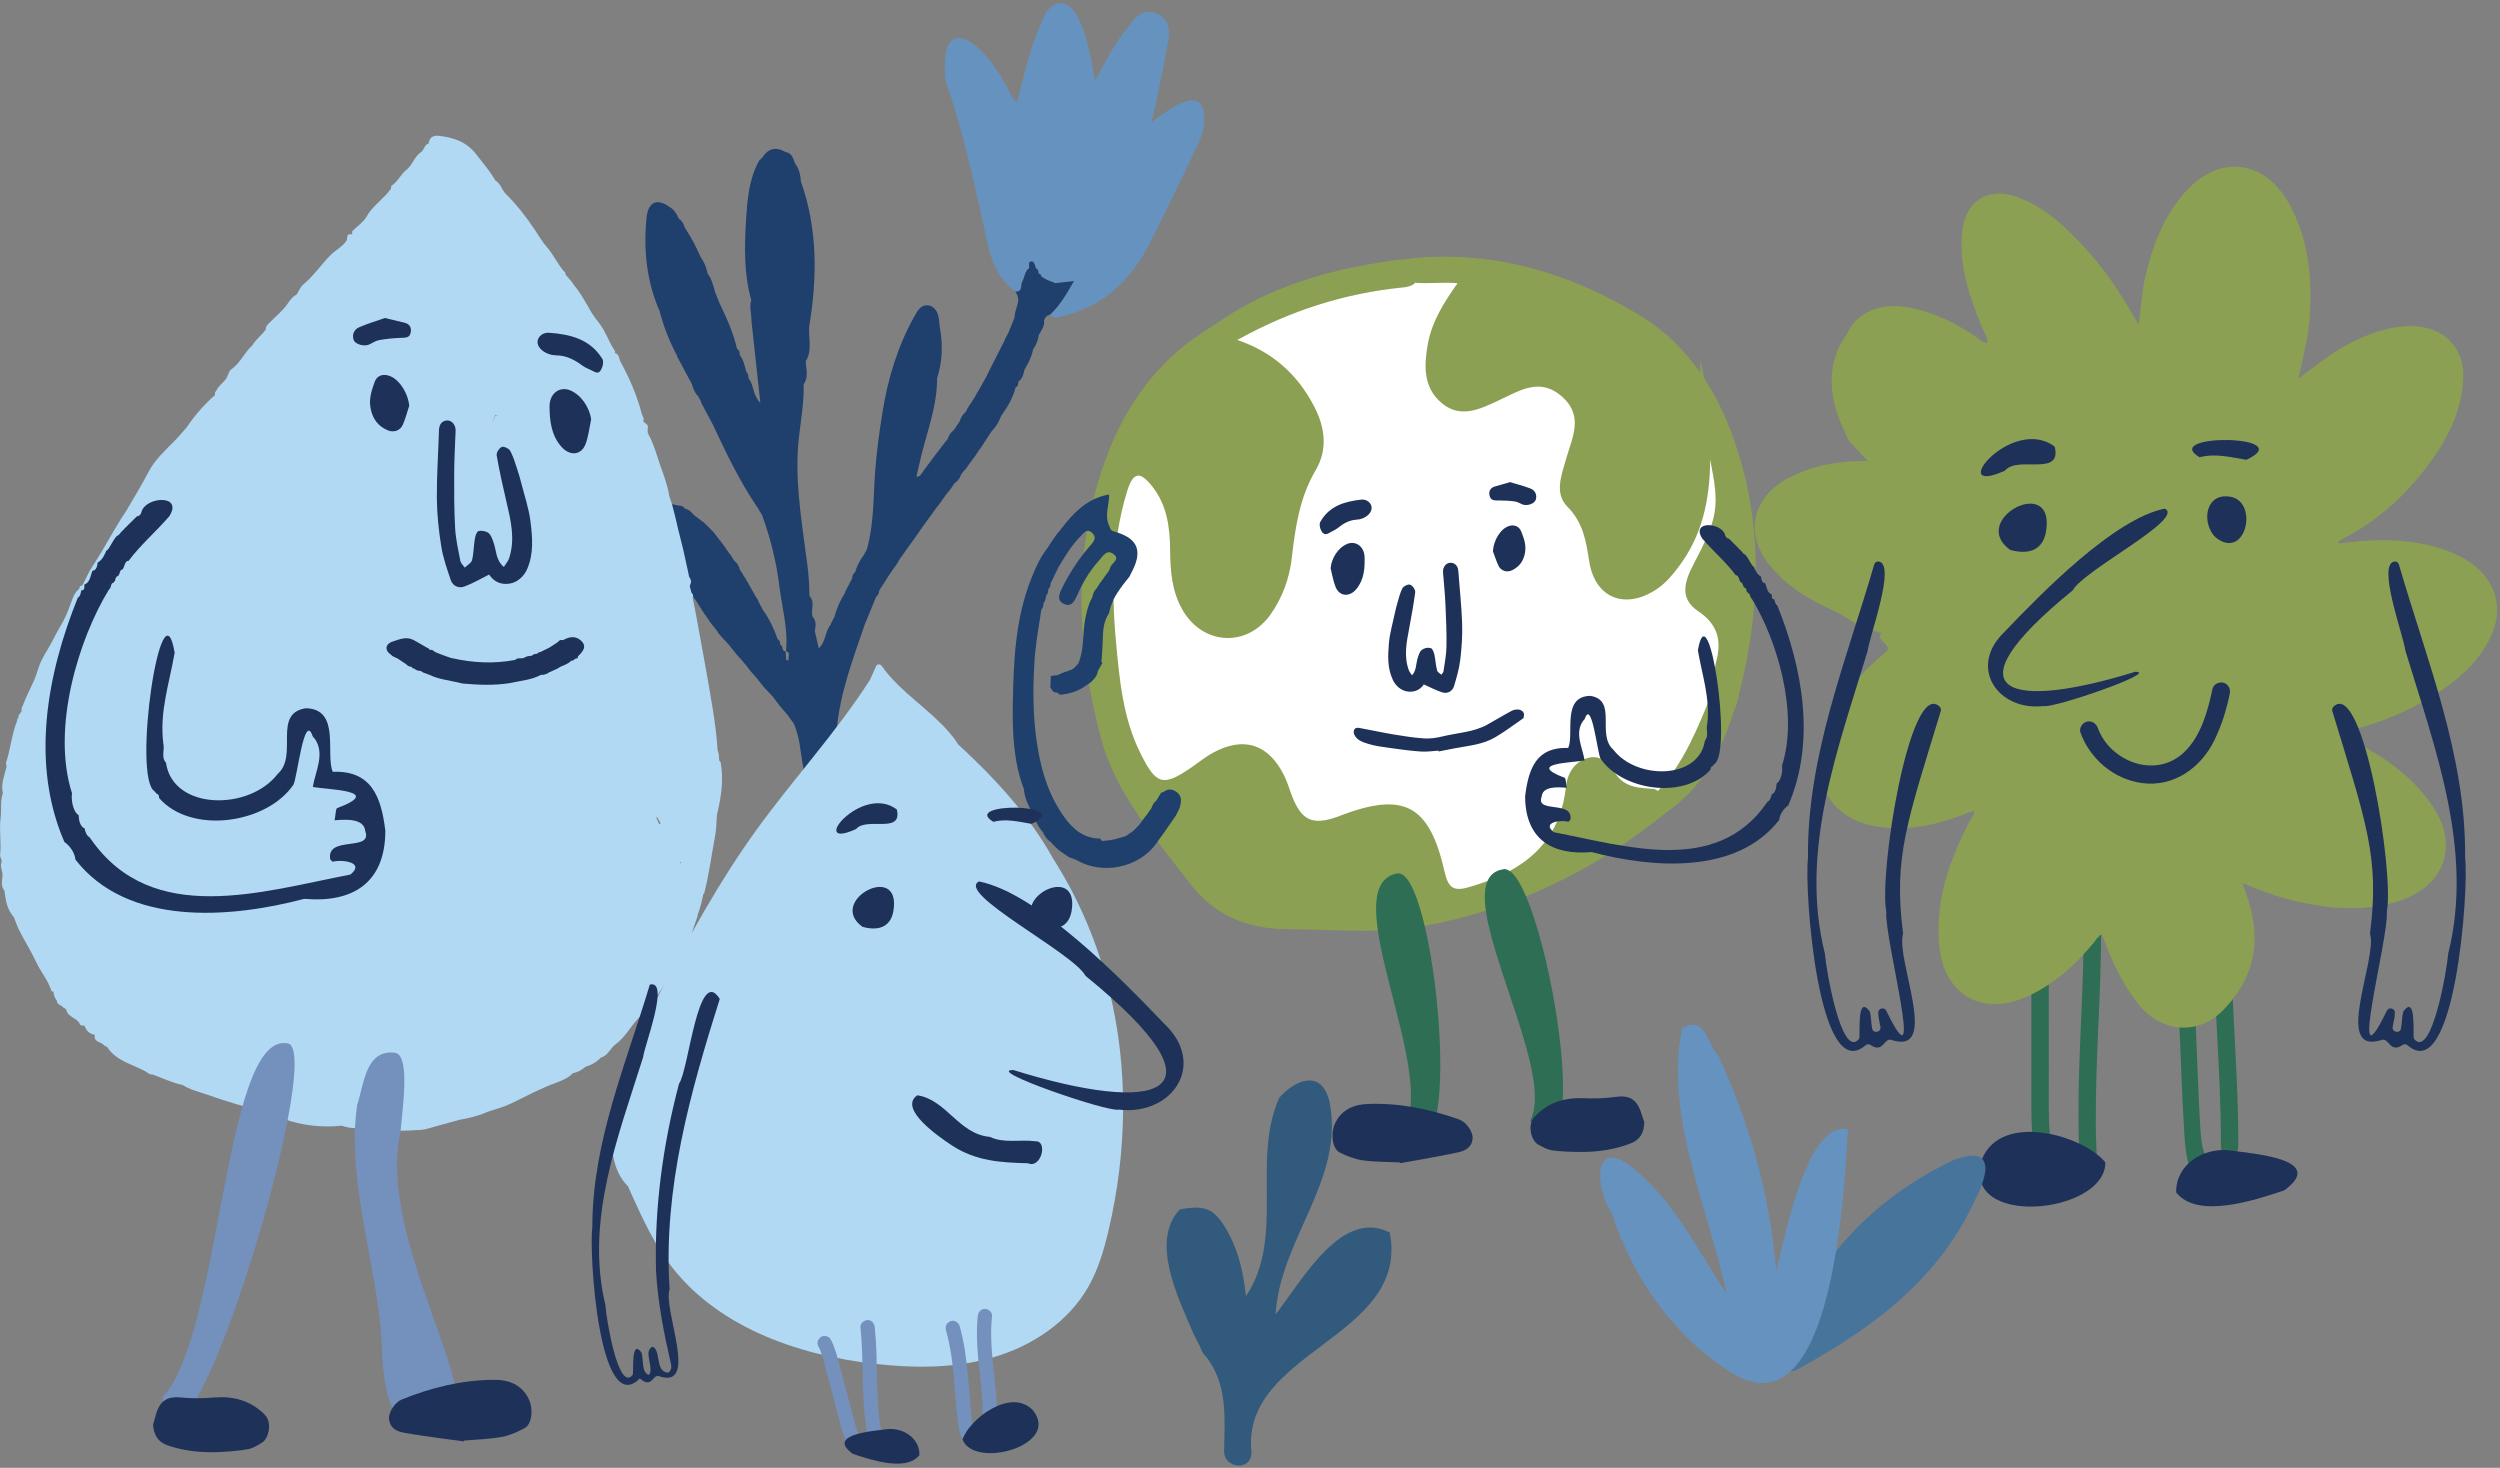
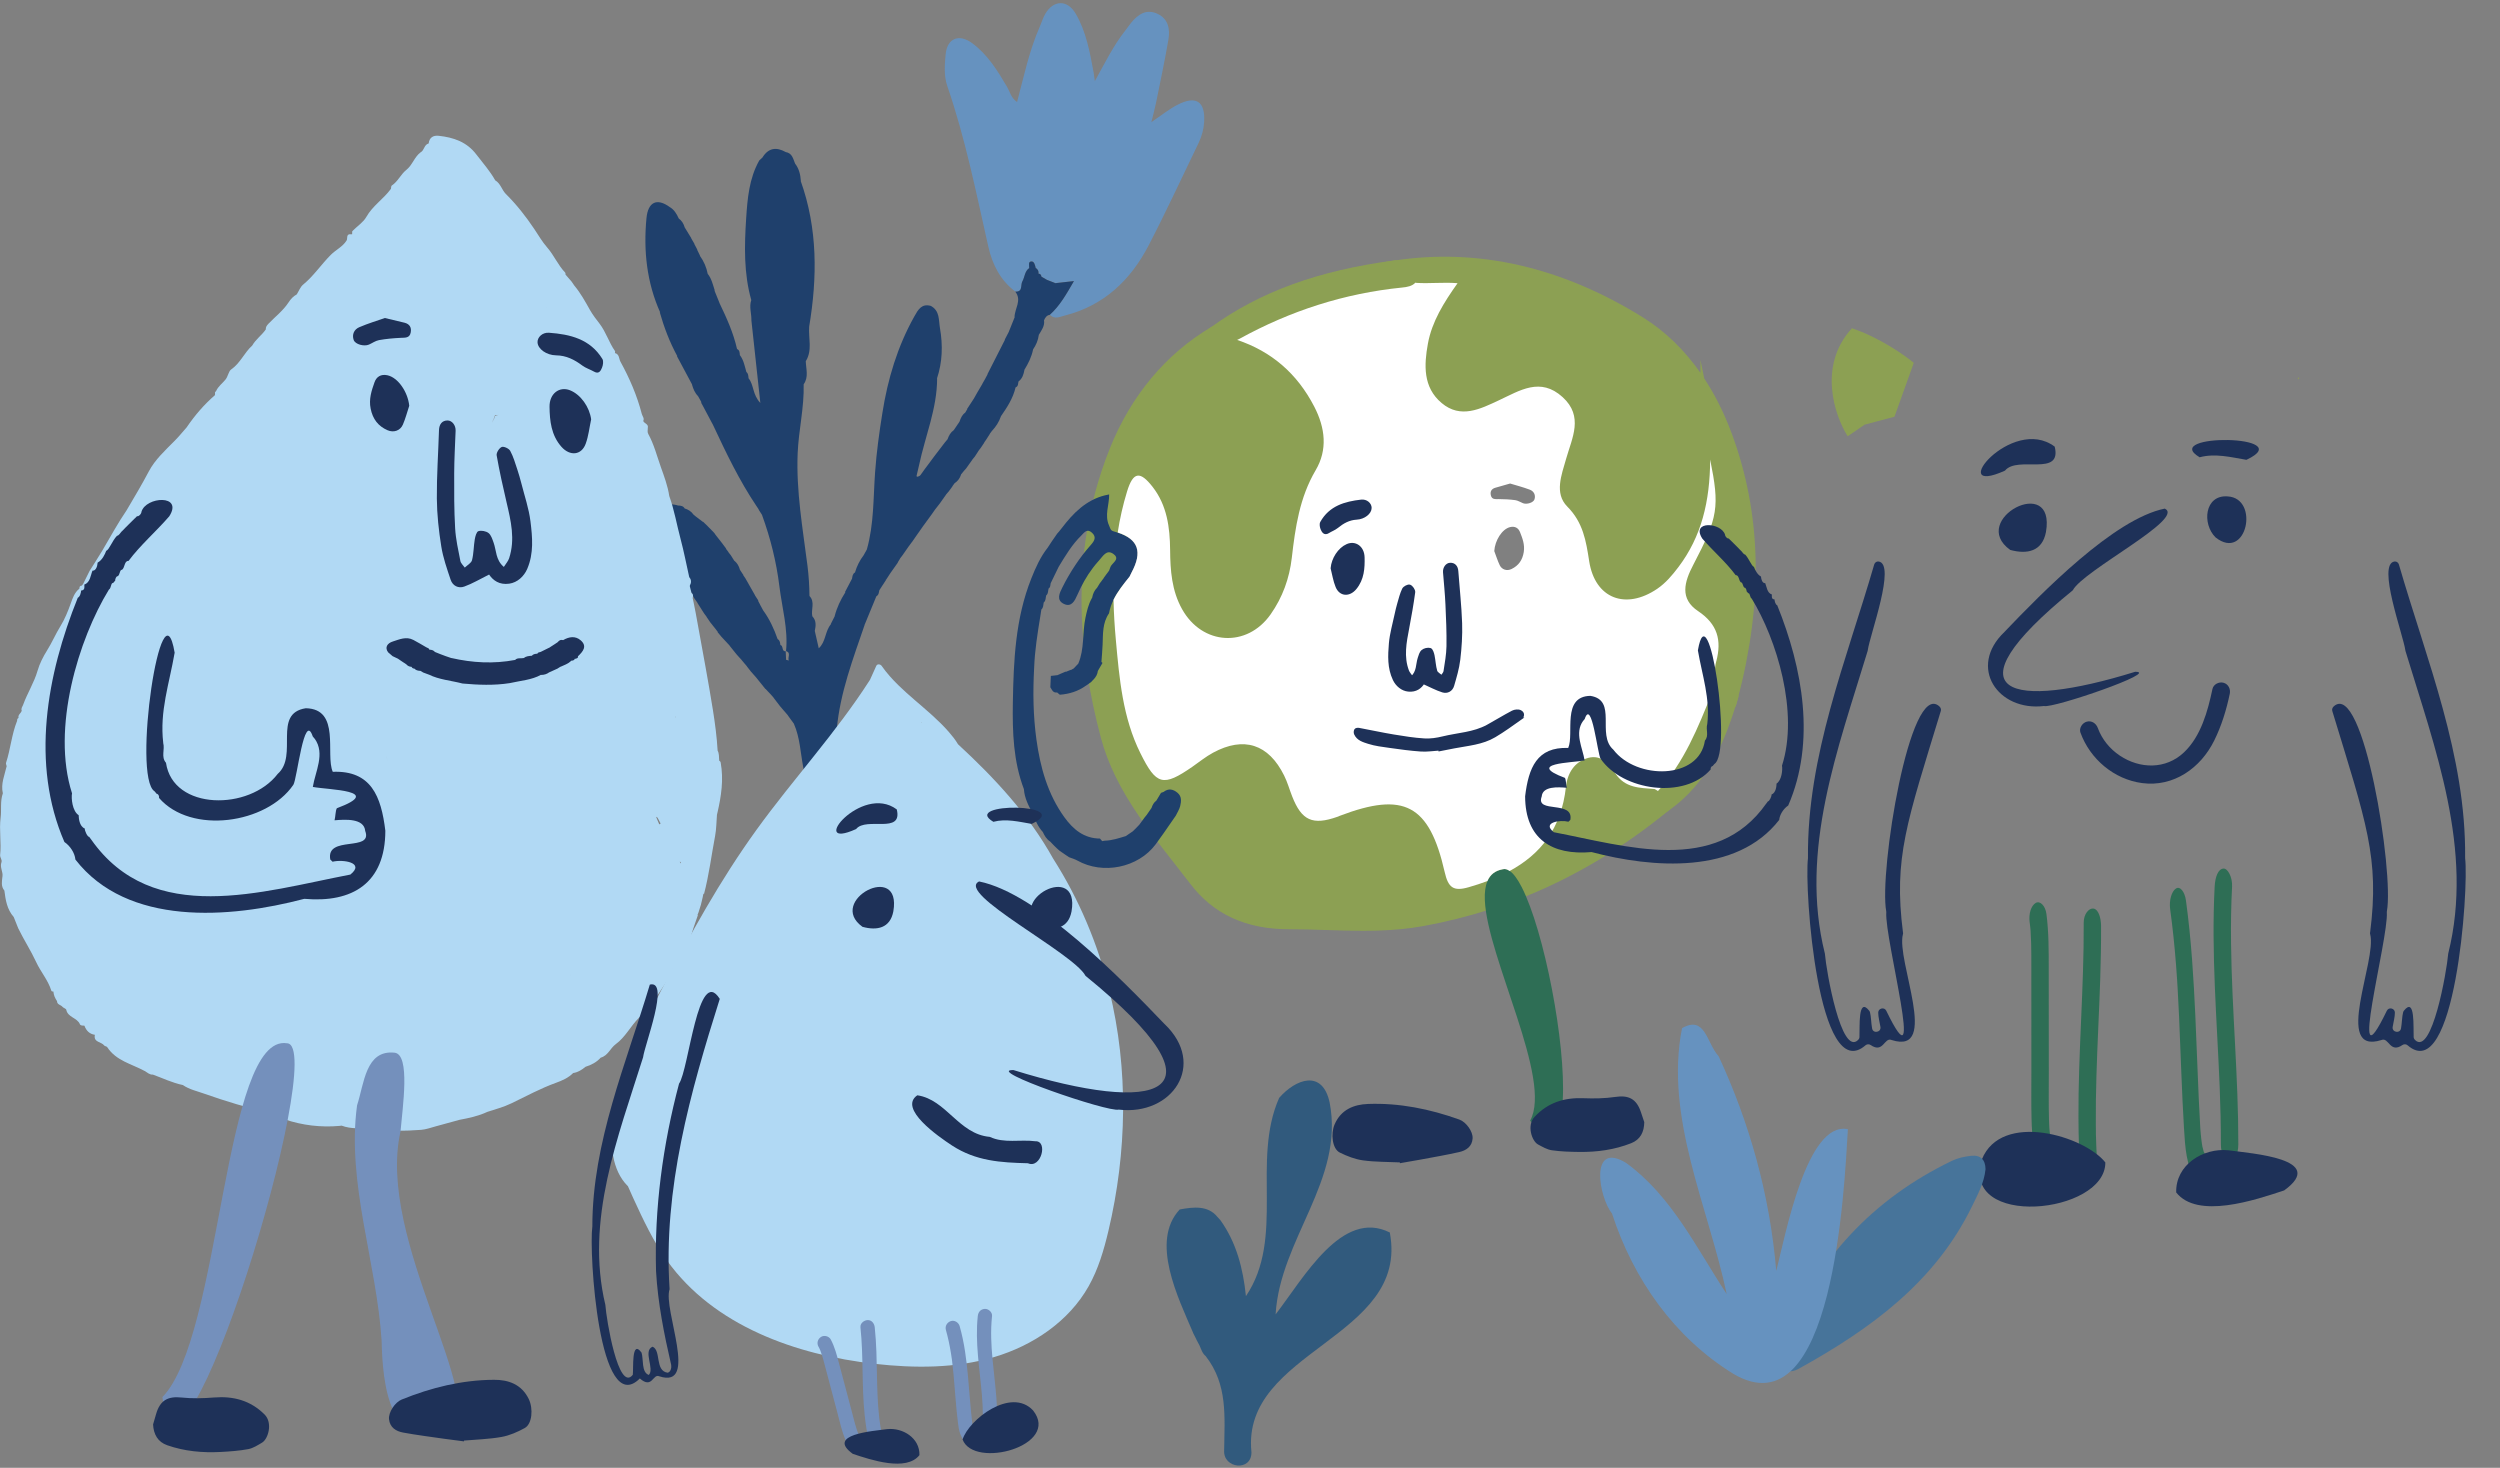
<svg xmlns="http://www.w3.org/2000/svg" width="746" height="438" viewBox="0 0 746 438" fill="none">
  <rect x="0" y="0" width="746" height="438" fill="#808080" stroke="none" />
  <g clip-path="url(#clip0_1195_4)">
    <path d="M647.579 271.339C648.323 276.731 648.883 282.211 649.315 287.747C649.419 289.075 649.515 290.395 649.603 291.723C649.627 292.035 649.643 292.347 649.667 292.659C649.611 291.739 649.667 292.555 649.667 292.731C649.715 293.515 649.763 294.299 649.811 295.083C649.971 297.835 650.107 300.587 650.235 303.347C650.739 314.475 651.035 325.651 651.707 336.747C651.875 339.539 652.043 342.371 652.531 345.019C653.131 348.299 654.011 350.803 655.363 352.923C656.387 354.515 658.131 353.331 658.699 351.115C659.379 348.467 658.915 345.931 657.827 344.227C658.315 344.979 657.787 344.051 657.667 343.811C657.339 343.155 657.691 343.963 657.723 344.003C657.627 343.867 657.547 343.467 657.483 343.259C657.363 342.843 657.267 342.411 657.155 341.979C657.003 341.363 657.299 342.835 657.195 342.163C657.155 341.867 657.091 341.579 657.051 341.291C656.899 340.275 656.779 339.235 656.691 338.187C656.651 337.691 656.611 337.195 656.571 336.699C656.515 335.979 656.627 337.651 656.587 336.931C656.563 336.555 656.539 336.179 656.523 335.803C656.211 330.451 655.979 325.083 655.771 319.707C655.331 308.603 654.939 297.491 654.123 286.467C653.675 280.459 653.083 274.507 652.283 268.659C651.931 266.131 650.547 264.299 649.283 265.147C648.019 265.995 647.211 268.627 647.579 271.339Z" fill="#2E6E55" />
    <path d="M660.851 264.571C659.811 284.587 661.555 304.515 662.355 324.419C662.579 330.099 662.723 335.795 662.715 341.491C662.715 344.315 663.915 347.011 665.315 346.883C666.715 346.755 667.907 344.515 667.915 341.491C667.955 321.411 665.987 301.611 665.747 281.563C665.675 275.891 665.755 270.211 666.051 264.571C666.195 261.755 664.755 259.059 663.451 259.179C661.923 259.323 661.011 261.555 660.851 264.571Z" fill="#2E6E55" />
    <path d="M605.653 275.219C605.725 275.763 605.789 276.307 605.845 276.851C605.877 277.123 605.893 277.403 605.925 277.675C605.837 276.835 605.917 277.531 605.925 277.707C606.005 278.955 606.061 280.203 606.093 281.459C606.157 283.803 606.149 286.155 606.149 288.507C606.149 293.731 606.149 298.963 606.157 304.187C606.157 309.339 606.157 314.483 606.165 319.635C606.165 324.379 606.093 329.155 606.213 333.891C606.333 338.867 606.805 344.179 608.517 348.243C608.949 349.283 609.373 350.075 610.101 350.427C610.717 350.723 611.525 350.579 612.069 349.947C613.133 348.715 613.885 345.611 613.005 343.515C612.693 342.771 612.413 341.979 612.181 341.139C612.125 340.947 612.061 340.715 612.021 340.507C612.205 341.507 612.101 340.851 612.069 340.643C611.981 340.139 611.885 339.651 611.813 339.139C611.749 338.683 611.685 338.227 611.637 337.763C611.613 337.531 611.589 337.299 611.565 337.067C611.549 336.907 611.501 336.147 611.541 336.787C611.581 337.427 611.541 336.659 611.525 336.499C611.509 336.259 611.501 336.019 611.485 335.779C611.461 335.235 611.437 334.699 611.421 334.155C611.285 329.451 611.373 324.715 611.365 320.003C611.365 309.707 611.349 299.411 611.341 289.115C611.341 283.611 611.357 278.099 610.653 272.707C610.341 270.307 608.757 268.667 607.453 269.435C606.077 270.251 605.309 272.659 605.645 275.227L605.653 275.219Z" fill="#2E6E55" />
    <path d="M621.779 275.338C621.883 294.786 620.115 314.091 620.211 333.531C620.235 339.251 620.403 344.979 620.811 350.651C620.987 353.09 622.483 355.011 623.811 354.483C625.235 353.915 626.115 351.658 625.923 349.042C625.755 346.666 625.619 344.29 625.531 341.898C625.483 340.706 625.451 339.514 625.419 338.323C625.419 338.274 625.403 337.539 625.419 338.059C625.427 338.627 625.419 337.698 625.419 337.57C625.411 336.898 625.403 336.227 625.395 335.555C625.355 330.771 625.435 325.986 625.571 321.21C625.851 311.61 626.379 302.034 626.699 292.434C626.875 287.042 626.987 281.642 626.955 276.242C626.939 273.794 626.131 271.251 624.619 271.107C623.339 270.987 621.771 272.699 621.779 275.331V275.338Z" fill="#2E6E55" />
    <path d="M665.019 343.251C671.835 344.211 694.683 345.755 681.595 355.219C672.787 358.147 655.715 363.883 649.379 355.827C649.147 347.611 657.403 342.435 665.027 343.251H665.019Z" fill="#1E3158" />
    <path d="M591.379 345.987C597.203 331.499 621.963 338.955 628.235 346.867C628.323 362.339 584.915 366.755 591.379 345.987Z" fill="#1E3158" />
    <path d="M313.259 93.923C316.291 91.219 318.211 87.747 320.475 83.851C318.259 84.099 316.595 84.283 314.931 84.475C314.091 84.147 313.251 83.819 312.411 83.491L312.355 83.459C311.803 83.139 311.259 82.819 310.707 82.499L310.771 82.555C310.707 82.011 310.475 81.635 309.859 81.643L309.907 81.691C310.019 80.883 309.699 80.299 309.011 79.899L309.067 79.931C308.891 79.107 308.635 77.987 307.827 77.995C306.747 78.011 307.179 79.171 307.123 79.899L307.203 79.923C305.755 80.891 305.835 82.643 305.083 83.971C304.475 85.043 305.323 87.139 302.979 87.003C298.491 83.651 296.115 78.899 294.931 73.667C291.291 57.563 288.083 41.363 282.683 25.707C281.627 22.643 281.891 19.403 282.171 16.275C282.603 11.435 286.123 9.963 290.099 12.883C294.723 16.291 297.667 21.091 300.523 25.947C301.371 27.387 301.667 29.195 303.499 30.451C305.547 22.691 307.147 14.995 310.339 7.803C310.867 6.627 311.211 5.347 311.851 4.235C314.299 -0.045 318.483 -0.205 320.995 4.091C324.155 9.507 325.227 15.643 326.355 21.723C326.451 22.219 326.499 22.731 326.699 24.211C329.835 18.547 332.275 13.563 335.715 9.211C336.339 8.419 336.891 7.571 337.531 6.795C339.595 4.267 342.091 2.571 345.403 4.123C348.675 5.651 349.179 8.747 348.643 11.883C347.571 18.107 346.259 24.291 345.003 30.483C344.635 32.291 344.147 34.075 343.571 36.435C346.483 34.483 348.795 32.587 351.395 31.251C356.923 28.403 359.699 30.299 359.315 36.411C359.179 38.595 358.619 40.667 357.675 42.627C352.723 52.851 347.971 63.179 342.739 73.251C337.355 83.619 329.379 91.211 317.675 94.171C316.179 94.547 314.667 95.395 313.283 93.923H313.259Z" fill="#6692BF" />
    <path d="M228.428 205.547C228.716 205.851 229.004 206.163 229.284 206.475L229.228 206.411C229.532 206.731 229.844 207.051 230.148 207.371L230.06 207.291C230.332 207.595 230.604 207.907 230.876 208.219C230.868 208.219 230.86 208.219 230.844 208.219C231.484 209.059 232.124 209.899 232.772 210.739C233.052 211.067 233.332 211.387 233.612 211.715L233.524 211.627C233.828 211.971 234.132 212.315 234.428 212.651L234.308 212.531C234.58 212.843 234.86 213.163 235.132 213.475C235.876 213.587 236.38 213.867 236.676 214.307C236.828 214.531 236.924 214.795 236.972 215.091C236.924 214.795 236.82 214.531 236.676 214.307C236.38 213.867 235.876 213.587 235.132 213.475C235.132 213.475 235.1 213.467 235.084 213.467C235.7 214.315 236.316 215.155 236.932 216.003C236.932 216.003 236.916 215.995 236.908 215.987C238.708 220.099 238.852 224.571 239.676 228.883C240.612 233.787 241.364 238.723 242.204 243.643C242.572 245.827 243.972 247.059 246.092 246.835C248.476 246.587 249.452 244.899 249.26 242.531C249.148 241.099 249.1 239.659 249.028 238.219C248.14 234.027 248.14 229.843 249.044 225.659C249.26 222.939 249.444 220.219 249.7 217.499C250.7 206.699 254.524 196.643 257.996 186.499C257.996 186.499 257.98 186.499 257.972 186.507C259.148 183.651 260.324 180.795 261.5 177.939C262.22 177.547 262.252 176.803 262.396 176.123C263.068 175.091 263.74 174.059 264.412 173.027L264.164 173.011L264.412 172.979C264.86 172.299 265.3 171.619 265.74 170.947C266.46 169.931 267.18 168.915 267.9 167.899C267.26 167.931 266.836 168.107 266.54 168.379C266.836 168.107 267.268 167.931 267.9 167.899L267.908 167.787C268.132 167.427 268.356 167.067 268.572 166.707C268.556 166.707 268.54 166.715 268.524 166.723C268.756 166.419 268.988 166.123 269.212 165.819L269.276 165.739C269.276 165.739 269.276 165.739 269.268 165.747C269.868 164.891 270.46 164.027 271.06 163.171C271.428 162.683 271.788 162.195 272.148 161.707C272.148 161.715 272.148 161.723 272.148 161.731C272.62 161.051 273.092 160.363 273.564 159.683C274.172 158.819 274.772 157.963 275.38 157.099C275.38 157.099 275.38 157.099 275.372 157.099C276.22 155.939 277.068 154.787 277.916 153.627C278.284 153.099 278.652 152.579 279.02 152.051C279.5 151.435 279.98 150.819 280.46 150.203C280.46 150.203 280.492 150.163 280.492 150.155C281.1 149.299 281.708 148.435 282.316 147.579C282.308 147.579 282.3 147.579 282.284 147.587C282.532 147.299 282.788 147.003 283.036 146.715C283.036 146.715 283.036 146.723 283.036 146.731C283.436 146.195 283.836 145.651 284.228 145.115C284.204 145.115 284.188 145.115 284.172 145.123C284.396 144.819 284.612 144.515 284.836 144.211C285.796 143.579 286.428 142.707 286.78 141.627C286.764 141.627 286.748 141.627 286.724 141.635C286.988 141.307 287.26 140.987 287.524 140.659L287.404 140.787C287.684 140.467 287.964 140.147 288.252 139.819C288.252 139.819 288.252 139.827 288.252 139.835C288.876 138.955 289.5 138.083 290.124 137.203C290.116 137.203 290.1 137.203 290.092 137.211C290.332 136.915 290.58 136.619 290.82 136.323C290.82 136.323 290.82 136.331 290.82 136.339L290.86 136.283C291.22 135.731 291.572 135.187 291.932 134.635C291.916 134.635 291.908 134.635 291.892 134.643C292.116 134.347 292.348 134.051 292.572 133.755C292.572 133.555 292.572 133.355 292.596 133.171C292.62 132.987 292.668 132.811 292.74 132.659C292.66 132.811 292.62 132.987 292.596 133.171C292.572 133.355 292.564 133.555 292.572 133.755C292.572 133.755 292.572 133.763 292.572 133.771C292.948 133.211 293.324 132.643 293.708 132.083C293.708 132.083 293.668 132.091 293.644 132.099C293.86 131.787 294.076 131.475 294.292 131.163C294.66 130.595 295.028 130.027 295.388 129.451C295.372 129.451 295.356 129.459 295.34 129.467C295.564 129.163 295.796 128.859 296.02 128.547C296.02 128.547 296.02 128.555 296.02 128.563C297.212 127.291 298.132 125.851 298.692 124.187C300.54 121.523 302.3 118.819 303.052 115.595C303.9 115.291 303.748 114.475 303.924 113.835C305.068 112.971 305.452 111.707 305.692 110.371C305.676 110.371 305.668 110.379 305.66 110.387C306.828 108.483 307.828 106.507 308.268 104.291C308.26 104.291 308.252 104.299 308.244 104.307C309.156 102.987 309.772 101.555 309.98 99.955C309.98 99.955 309.972 99.955 309.964 99.955C310.748 98.587 311.804 97.323 311.54 95.571C311.876 94.779 312.316 94.099 313.252 93.947C316.284 91.243 318.204 87.771 320.468 83.875C318.252 84.123 316.588 84.307 314.924 84.499C314.412 84.931 313.996 85.123 313.644 85.139C313.996 85.123 314.412 84.923 314.924 84.491C314.084 84.163 313.244 83.835 312.404 83.507L312.348 83.475C311.82 83.163 311.284 82.859 310.756 82.547C310.692 82.035 310.46 81.675 309.892 81.667C309.988 80.899 309.684 80.339 309.028 79.947C309.028 79.947 309.036 79.947 309.044 79.947C308.868 79.123 308.612 78.003 307.804 78.011C306.724 78.027 307.156 79.187 307.1 79.915L307.18 79.939C305.732 80.907 305.812 82.659 305.06 83.987C304.452 85.059 305.3 87.155 302.956 87.019C305.028 89.635 302.724 92.123 302.74 94.675C302.764 94.651 302.78 94.619 302.804 94.587C302.212 96.059 301.62 97.523 301.028 98.995C301.028 98.995 301.036 98.995 301.044 98.995C300.636 99.779 300.228 100.555 299.82 101.339L299.884 101.371C298.132 104.811 296.38 108.251 294.636 111.691L294.708 111.675C294.5 112.067 294.284 112.451 294.076 112.843C294.076 112.843 294.084 112.843 294.092 112.835C293.764 113.403 293.444 113.971 293.124 114.539C293.124 114.539 293.14 114.539 293.148 114.539C292.628 115.427 292.108 116.315 291.58 117.203C291.26 117.771 290.948 118.331 290.628 118.899C289.94 119.947 289.26 120.995 288.572 122.043L288.644 122.067C288.436 122.427 288.22 122.787 288.012 123.139C287.068 123.803 286.668 124.811 286.308 125.843C285.74 126.683 285.172 127.515 284.604 128.355C283.668 129.011 283.148 129.955 282.772 131.003C282.788 131.003 282.796 131.003 282.812 130.995C282.564 131.291 282.316 131.595 282.068 131.891C282.068 131.891 282.068 131.883 282.068 131.875C280.94 133.347 279.812 134.819 278.684 136.299L278.66 136.339C278.044 137.171 277.428 137.995 276.812 138.827C276.42 139.347 276.028 139.867 275.644 140.387C275.644 140.387 275.652 140.387 275.66 140.387C275.332 140.843 275.004 141.291 274.684 141.747L274.5 141.939C274.276 142.051 274.052 142.187 273.82 142.259C273.724 142.283 273.484 142.123 273.484 142.091C273.732 140.987 274.02 139.891 274.252 138.787C276.076 130.171 279.636 121.923 279.636 112.923C279.612 112.955 279.596 112.979 279.572 113.011C281.236 108.059 281.372 103.011 280.484 97.907C280.068 95.507 280.476 92.747 277.764 91.283C275.012 90.499 273.948 92.435 272.884 94.339C267.796 103.379 264.884 113.147 263.284 123.347C262.356 129.155 261.556 134.955 261.132 140.851C260.572 148.571 260.812 156.419 258.66 163.979C258.348 164.547 258.028 165.107 257.716 165.675C256.54 167.227 255.676 168.947 255.132 170.819C254.412 171.211 254.38 171.939 254.252 172.627C254.252 172.627 254.26 172.627 254.268 172.627C253.572 173.955 252.868 175.291 252.172 176.619L252.244 176.755C250.82 178.963 249.716 181.323 249.06 183.875C249.068 183.875 249.084 183.859 249.092 183.859C248.684 184.659 248.284 185.451 247.876 186.251L247.948 186.267C246.148 188.363 246.46 191.531 244.316 193.451C243.924 191.723 243.532 189.995 243.132 188.267C243.476 186.707 243.62 185.179 242.396 183.899C241.94 181.907 243.292 179.643 241.548 177.843C241.516 174.835 241.332 171.859 240.956 168.851C239.54 157.715 237.564 146.611 238.02 135.307C238.3 128.403 239.996 121.619 239.812 114.675C241.364 112.515 240.508 110.107 240.444 107.779C242.484 104.507 241.196 100.899 241.46 97.451C243.908 82.763 244.012 68.219 238.924 53.971C238.948 53.987 238.956 54.003 238.98 54.011C238.86 52.115 238.428 50.323 237.236 48.787C237.236 48.787 237.236 48.787 237.244 48.787C236.66 47.371 236.396 45.707 234.476 45.379C231.668 43.811 229.284 44.099 227.516 47.003C227.204 47.291 226.9 47.579 226.588 47.859V47.835L226.524 47.915C226.54 47.899 226.556 47.883 226.572 47.867C223.532 53.251 223.036 59.283 222.652 65.219C222.124 73.355 221.924 81.547 224.18 89.539C223.484 91.579 224.284 93.603 224.22 95.635C225.084 103.595 225.948 111.555 226.884 120.235C224.5 117.739 224.996 114.819 223.364 112.875C223.292 112.195 223.324 111.475 222.716 111.003C222.228 109.259 221.908 107.443 220.772 105.955C220.7 105.251 220.74 104.491 219.932 104.147C218.844 99.299 216.796 94.811 214.66 90.363C214.668 90.363 214.676 90.363 214.684 90.371C214.188 89.139 213.692 87.907 213.188 86.675H213.284C212.724 84.963 212.348 83.163 211.18 81.707C210.804 79.739 210.012 77.947 208.844 76.323C208.868 76.323 208.884 76.331 208.908 76.339C208.612 75.731 208.324 75.131 208.028 74.523C208.052 74.523 208.068 74.531 208.092 74.531C207.788 73.947 207.476 73.363 207.172 72.779H207.228C206.9 72.219 206.572 71.659 206.244 71.099C206.26 71.099 206.276 71.099 206.3 71.099C205.636 70.011 204.964 68.923 204.3 67.835C204.3 67.835 204.3 67.835 204.308 67.835C203.996 66.771 203.452 65.859 202.54 65.195C201.916 63.843 201.204 62.571 199.86 61.795C196.06 59.027 193.364 60.187 192.9 65.155C191.988 74.819 192.988 84.259 196.996 93.235L196.868 93.171C198.164 97.707 199.828 102.099 202.092 106.251L202.004 106.291C203.516 109.123 205.036 111.955 206.548 114.787C206.532 114.787 206.516 114.779 206.492 114.771C206.86 116.043 207.34 117.251 208.292 118.203C208.612 118.771 208.924 119.339 209.244 119.907C209.236 119.907 209.228 119.907 209.22 119.907C209.228 120.195 209.324 120.459 209.508 120.683C210.596 122.731 211.692 124.787 212.78 126.835C216.676 135.155 220.628 143.435 225.78 151.083C225.996 151.403 226.212 151.731 226.428 152.051C226.404 152.051 226.38 152.035 226.356 152.035C226.708 152.579 227.052 153.123 227.404 153.667C227.404 153.667 227.396 153.667 227.388 153.667C229.9 160.563 231.676 167.667 232.564 174.923C233.356 181.355 235.22 187.699 234.548 194.291C236.172 194.779 234.924 196.219 235.38 197.091C236.044 196.747 236.34 196.291 236.444 195.803C236.34 196.299 236.044 196.747 235.38 197.091C235.108 197.019 234.844 196.955 234.572 196.883C234.532 196.035 234.492 195.187 234.452 194.347C233.14 194.435 233.852 192.683 232.868 192.467C232.772 191.803 232.748 191.091 232.044 190.715C230.98 187.667 229.636 184.755 227.724 182.131C227.412 181.555 227.1 180.979 226.788 180.403C226.788 180.403 226.796 180.403 226.804 180.411C226.604 180.019 226.396 179.627 226.196 179.243L226.3 179.219C225.956 178.691 225.604 178.163 225.26 177.627C225.276 177.627 225.292 177.635 225.308 177.643C224.348 175.955 223.388 174.267 222.428 172.579C222.436 172.595 222.444 172.611 222.46 172.627L222.412 172.555C222.196 172.235 221.972 171.915 221.756 171.595C221.788 171.595 221.804 171.611 221.836 171.611C221.484 171.067 221.124 170.531 220.772 169.987C220.772 169.987 220.78 169.987 220.788 169.987C220.484 168.915 219.988 167.971 219.076 167.291C218.732 166.747 218.396 166.195 218.052 165.651C218.052 165.651 218.052 165.659 218.052 165.667C217.812 165.355 217.572 165.051 217.332 164.739C217.348 164.739 217.364 164.755 217.38 164.755C217.124 164.411 216.86 164.067 216.604 163.723C216.636 163.723 216.66 163.731 216.7 163.731C216.316 163.211 215.924 162.699 215.54 162.179C215.54 162.179 215.54 162.179 215.548 162.179C214.78 161.203 214.02 160.227 213.252 159.251L213.292 159.195C212.86 158.747 212.428 158.299 211.996 157.851C211.996 157.851 211.996 157.851 211.996 157.859C211.716 157.579 211.436 157.291 211.156 157.011C211.156 157.011 211.164 157.011 211.172 157.011C210.724 156.579 210.276 156.147 209.82 155.715L209.756 155.739C209.412 155.475 209.076 155.211 208.732 154.947C208.732 154.963 208.732 154.971 208.732 154.987C208.404 154.723 208.068 154.459 207.74 154.195C207.74 154.203 207.74 154.211 207.748 154.227C207.46 153.987 207.172 153.747 206.884 153.507C206.884 153.507 206.892 153.507 206.9 153.507C206.252 152.579 205.348 152.035 204.292 151.715C203.908 150.979 203.188 150.915 202.476 150.835C202.476 150.851 202.492 150.867 202.5 150.891C198.612 149.715 196.652 151.219 197.548 155.091C198.972 161.211 200.916 167.187 204.1 172.675C205.052 174.499 206.004 176.331 206.964 178.155L207.116 178.443C207.452 178.915 207.788 179.395 208.124 179.867C208.108 179.867 208.1 179.867 208.084 179.867C208.78 180.963 209.476 182.059 210.172 183.155C210.172 183.155 210.172 183.155 210.172 183.147C210.404 183.451 210.636 183.755 210.868 184.059C210.852 184.059 210.836 184.051 210.812 184.043C211.188 184.595 211.564 185.147 211.94 185.699C212.428 186.315 212.924 186.931 213.412 187.547C213.684 187.899 213.948 188.251 214.22 188.603C214.18 188.603 214.148 188.603 214.108 188.603C214.524 189.107 214.94 189.611 215.356 190.115C215.356 190.115 215.356 190.107 215.356 190.099C215.644 190.411 215.932 190.723 216.228 191.035L216.116 190.923C216.436 191.259 216.748 191.595 217.068 191.931L216.948 191.811C217.228 192.115 217.508 192.427 217.796 192.731C217.78 192.731 217.772 192.731 217.756 192.731C218.42 193.563 219.092 194.395 219.756 195.227C220.012 195.507 220.26 195.795 220.516 196.075C220.796 196.379 221.076 196.683 221.356 196.995C221.348 196.995 221.34 196.995 221.324 196.995C221.852 197.619 222.38 198.243 222.908 198.859C222.9 198.859 222.884 198.859 222.876 198.859C223.276 199.371 223.684 199.891 224.084 200.403C224.364 200.723 224.652 201.043 224.932 201.363L224.852 201.283C225.124 201.587 225.396 201.891 225.676 202.195C225.668 202.195 225.66 202.195 225.652 202.187C226.572 203.331 227.492 204.467 228.412 205.611L228.428 205.547ZM313.588 85.123C313.468 85.123 313.356 85.091 313.252 85.043C313.356 85.091 313.468 85.115 313.588 85.123ZM277.884 153.083C277.86 153.259 277.852 153.443 277.852 153.627C277.852 153.435 277.852 153.251 277.884 153.083C277.908 152.899 277.956 152.723 278.036 152.571C277.956 152.723 277.908 152.891 277.884 153.083ZM280.444 150.147C280.132 150.155 279.852 150.195 279.628 150.275C279.852 150.195 280.124 150.155 280.444 150.147ZM284.124 144.835C284.212 144.499 284.452 144.267 284.828 144.139C284.452 144.267 284.22 144.499 284.124 144.835ZM309.9 81.683C309.324 81.411 309.108 80.963 309.036 80.435C309.108 80.955 309.324 81.411 309.9 81.683ZM278.916 152.035C278.708 152.067 278.524 152.115 278.388 152.195C278.524 152.115 278.7 152.059 278.916 152.035ZM266.124 168.955C266.188 168.811 266.268 168.675 266.364 168.547C266.268 168.667 266.188 168.803 266.124 168.955ZM265.724 170.923C265.764 170.683 265.796 170.427 265.828 170.187C265.796 170.435 265.764 170.683 265.724 170.923ZM249.132 183.779C249.132 184.019 249.156 184.275 249.172 184.531C249.156 184.283 249.132 184.027 249.132 183.779ZM236.508 195.259C236.508 195.259 236.508 195.275 236.508 195.283C236.508 195.275 236.508 195.267 236.508 195.259Z" fill="#1F406C" />
    <path d="M501.915 302.067C501.915 302.067 501.875 302.107 501.859 302.123V302.139L501.915 302.067Z" fill="#1E3158" />
    <path d="M0.723 261.579C0.579 263.011 0.235 264.475 1.307 265.747C1.659 268.587 2.107 271.387 4.099 273.643C4.547 274.763 4.987 275.875 5.435 276.995C7.107 280.443 9.235 283.699 10.803 287.099C12.155 290.027 14.339 292.467 15.291 295.555C15.403 295.923 15.675 295.859 15.939 295.875C15.995 296.947 16.435 297.859 17.011 298.731C17.011 299.819 18.155 299.819 18.651 300.443C18.947 300.803 19.699 300.963 19.771 301.307C20.227 303.619 23.035 303.659 23.843 305.627C24.027 306.067 24.683 306.051 25.187 306.051C25.731 307.539 26.683 308.547 28.315 308.787C27.811 311.091 30.267 310.819 31.091 311.963C31.267 312.211 31.811 312.203 31.979 312.451C34.627 316.539 39.291 317.475 43.187 319.595C43.939 320.003 44.619 320.747 45.619 320.659C48.587 321.731 51.443 323.139 54.563 323.771C56.515 325.123 58.811 325.579 60.987 326.371C67.315 328.611 73.731 330.523 80.251 332.075C81.771 332.819 83.347 333.467 84.955 334.019C90.203 335.803 95.827 336.475 101.347 335.963C101.547 335.947 101.747 335.915 101.955 335.891C104.819 337.011 107.915 336.539 110.883 336.907C115.787 337.515 120.739 337.531 125.667 337.147C127.155 337.027 128.611 336.475 130.083 336.083C132.419 335.459 134.755 334.803 137.091 334.163C139.939 333.627 142.771 333.027 145.419 331.787C147.827 330.987 150.251 330.371 152.603 329.235C156.979 327.123 161.275 324.787 165.867 323.123C167.731 322.451 169.587 321.651 171.035 320.187C171.011 320.131 170.987 320.075 170.963 320.019C170.987 320.075 171.019 320.131 171.043 320.187C172.483 319.987 173.635 319.219 174.731 318.323C176.467 317.795 178.019 316.963 179.259 315.603C181.419 315.019 182.099 312.787 183.715 311.595C186.627 309.483 188.179 306.171 190.683 303.675C193.603 300.771 195.995 297.371 198.243 293.899C199.115 292.547 200.011 291.211 200.899 289.875C201.683 288.795 202.803 287.915 202.947 286.459C203.899 285.715 203.795 284.531 204.163 283.555C205.795 281.739 206.099 279.371 206.835 277.179C207.291 275.819 207.771 274.475 208.235 273.123C208.203 273.083 208.179 273.043 208.147 272.995C208.251 272.731 208.355 272.459 208.459 272.187C208.971 270.739 209.379 269.251 209.683 267.747C209.763 267.363 209.835 266.979 209.907 266.587C209.955 266.675 210.003 266.771 210.051 266.859C211.571 261.147 212.275 255.283 213.379 249.491C213.779 247.411 213.763 245.259 213.939 243.131C214.003 242.859 214.067 242.587 214.131 242.315C214.699 239.811 215.099 237.691 215.339 235.099C215.571 232.563 215.491 230.051 215.051 227.539C215.003 227.291 214.835 227.099 214.611 226.971C214.579 226.427 214.547 225.883 214.515 225.331C214.467 224.827 214.363 224.371 214.139 224.003C213.907 219.971 213.379 215.955 212.747 211.963C211.363 203.275 209.715 194.627 208.155 185.971C207.803 184.003 207.427 181.915 206.979 179.787C206.883 179.339 206.787 178.891 206.691 178.451C206.691 178.451 206.691 178.443 206.691 178.435C206.755 178.211 206.803 177.963 206.795 177.723C206.779 177.411 206.667 177.131 206.347 176.955C206.187 176.299 206.027 175.643 205.851 174.987V174.739C206.315 173.867 206.355 173.011 205.667 172.219C204.811 168.403 204.083 164.571 203.075 160.795C201.939 156.539 201.219 152.171 199.707 148.011C199.267 145.003 198.187 142.163 197.179 139.323C196.011 136.019 195.147 132.587 193.443 129.491C193.091 128.859 193.331 128.291 193.299 127.691C193.587 126.515 192.267 126.395 191.939 125.627C192.355 124.819 191.699 124.227 191.515 123.531C190.099 118.035 187.859 112.875 185.139 107.915C184.659 107.035 184.843 105.691 183.507 105.355C183.507 105.147 183.603 104.875 183.507 104.739C181.691 102.187 180.851 99.099 178.899 96.571C177.915 95.299 176.875 93.963 176.067 92.531C174.643 90.003 173.259 87.459 171.387 85.227C171.099 84.811 170.811 84.403 170.531 83.987C169.939 83.307 169.347 82.627 168.755 81.955C168.723 81.747 168.771 81.467 168.651 81.347C166.491 79.099 165.315 76.163 163.259 73.819C161.787 72.147 160.667 70.171 159.411 68.307C156.915 64.579 154.147 61.059 150.963 57.899C149.715 56.659 149.387 54.739 147.771 53.811C146.211 51.003 144.067 48.635 142.139 46.091C139.267 42.315 135.331 41.011 130.923 40.523C129.251 40.339 128.139 41.027 127.907 42.811C126.523 43.163 126.643 44.875 125.507 45.451C123.651 46.835 123.059 49.259 121.283 50.667C119.571 52.027 118.747 54.163 116.891 55.379C116.691 55.507 116.731 56.019 116.659 56.347C114.467 59.355 111.203 61.395 109.307 64.739C108.435 66.291 106.747 67.379 105.435 68.683C105.323 68.803 105.203 68.931 105.091 69.051C105.091 69.331 105.091 69.619 105.083 69.899C104.947 69.899 104.803 69.899 104.659 69.899C103.211 69.755 103.787 71.179 103.427 71.755C102.235 73.659 100.219 74.539 98.723 76.035C95.859 78.899 93.619 82.331 90.459 84.923C89.603 85.627 89.179 86.859 88.555 87.843C87.507 88.411 86.755 89.227 86.099 90.243C84.491 92.707 82.131 94.491 80.123 96.587C79.579 97.155 79.275 97.587 79.307 98.315C78.107 100.035 76.315 101.259 75.267 103.107C72.891 105.235 71.707 108.379 68.963 110.259C68.203 110.787 68.059 112.315 67.283 113.267C66.363 114.403 65.115 115.283 64.499 116.659C64.387 116.787 64.275 116.923 64.163 117.051C64.155 117.331 64.147 117.619 64.147 117.907C60.891 120.731 58.115 123.971 55.699 127.523C54.491 128.891 53.347 130.307 52.059 131.595C49.259 134.427 46.243 137.171 44.395 140.683C42.323 144.619 40.051 148.419 37.795 152.243C35.171 156.083 32.963 160.179 30.603 164.171C29.363 166.267 28.027 168.299 26.731 170.363C26.091 171.659 25.443 172.963 24.795 174.267C24.683 174.403 24.571 174.547 24.459 174.691L24.427 174.739C23.907 174.787 23.643 175.043 23.723 175.587C23.723 175.587 23.627 175.691 23.627 175.699C22.219 176.835 21.651 178.547 21.099 180.107C20.267 182.443 19.291 184.819 18.051 186.827C16.579 189.195 15.507 191.771 14.019 194.131C12.891 195.931 11.819 198.027 11.219 200.115C10.187 203.707 8.155 206.827 6.907 210.299C6.707 210.867 6.203 211.371 6.483 212.059C6.299 212.843 5.275 213.259 5.531 214.235C5.147 214.403 5.099 214.731 5.107 215.091C3.475 219.131 3.155 223.515 1.803 227.627C1.707 227.907 1.923 228.291 1.987 228.627C1.387 231.291 0.187 233.883 0.851 236.723C0.003 239.099 0.499 241.595 0.187 244.011C-0.293 247.723 0.451 251.427 0.043 255.131C-0.045 255.915 0.723 256.531 0.427 257.339C-0.101 258.787 0.939 260.123 0.739 261.547L0.723 261.579ZM201.715 214.211C201.659 214.083 201.611 213.947 201.563 213.819C201.595 213.835 201.627 213.851 201.659 213.859C201.675 213.979 201.699 214.099 201.723 214.219L201.715 214.211ZM202.963 257.627C202.931 257.435 202.899 257.235 202.875 257.043C202.987 257.155 203.091 257.283 203.187 257.419C203.123 257.467 203.059 257.523 203.003 257.595C202.995 257.611 202.979 257.619 202.971 257.635L202.963 257.627ZM192.627 172.667C192.627 172.667 192.627 172.731 192.627 172.771C192.627 172.771 192.627 172.699 192.627 172.667ZM197.139 245.747C196.979 245.803 196.843 245.899 196.739 246.019C196.443 245.307 196.147 244.595 195.835 243.891C195.891 243.843 195.947 243.787 195.995 243.723C196.147 243.931 196.291 244.147 196.419 244.371C196.675 244.819 196.907 245.283 197.131 245.747H197.139ZM208.035 197.339C208.035 197.339 208.019 197.339 208.011 197.339C208.011 197.267 208.003 197.187 207.995 197.115C208.011 197.195 208.019 197.267 208.035 197.347V197.339ZM163.179 91.923C163.187 91.875 163.195 91.835 163.211 91.787C163.203 91.835 163.195 91.875 163.187 91.923H163.179ZM170.275 290.923C170.275 290.875 170.291 290.835 170.299 290.795C170.299 290.835 170.283 290.875 170.283 290.923C170.307 291.075 170.355 291.195 170.427 291.291C170.355 291.195 170.299 291.075 170.275 290.923ZM162.883 286.843C162.883 286.843 162.883 286.843 162.883 286.835L162.875 286.843H162.883ZM146.675 126.547C146.787 125.755 147.499 124.995 147.595 124.091C147.707 124.171 147.747 124.123 147.675 123.931C147.667 123.907 147.659 123.891 147.651 123.867C147.651 123.867 147.635 123.827 147.627 123.811C147.635 123.827 147.643 123.851 147.651 123.867C148.243 124.059 148.627 124.003 148.835 123.507C148.627 124.019 148.243 124.107 147.691 124.123C147.659 124.963 146.811 125.707 146.675 126.539V126.547ZM115.307 225.659C115.467 226.211 115.627 226.763 115.787 227.323C115.627 226.771 115.459 226.219 115.299 225.659H115.307ZM27.875 302.643C27.923 302.747 27.979 302.851 28.035 302.955C27.987 302.851 27.931 302.747 27.883 302.643H27.875Z" fill="#B1D9F4" />
    <path d="M106.547 329.835C108.691 323.291 109.083 313.227 117.731 314.123C122.531 314.619 120.123 330.443 119.515 337.619C112.163 370.035 146.251 418.267 134.131 427.187C116.043 433.611 114.155 412.835 113.875 400.059C112.387 376.683 103.395 352.987 106.547 329.827V329.835Z" fill="#7490BC" />
    <path d="M48.467 416.899C66.107 398.819 66.643 308.243 85.659 311.315C98.323 311.715 53.491 458.923 48.467 416.899Z" fill="#7490BC" />
    <path d="M145.955 171.459C147.155 173.219 149.011 174.579 151.947 174.171C154.387 173.835 156.379 171.971 157.331 169.747C159.323 165.075 158.875 160.291 158.291 155.571C157.819 151.755 156.539 148.035 155.587 144.283C155.227 142.883 154.827 141.483 154.371 140.107C153.731 138.219 153.195 136.267 152.251 134.539C151.875 133.843 150.331 133.123 149.715 133.379C148.963 133.691 148.067 135.107 148.203 135.875C149.027 140.563 150.059 145.219 151.147 149.851C152.451 155.403 153.787 160.939 151.915 166.611C151.627 167.475 150.947 168.211 150.347 169.171C147.859 167.099 148.147 164.235 147.267 161.859C146.899 160.859 146.539 159.651 145.779 159.059C145.027 158.483 143.643 158.219 142.755 158.499C142.179 158.683 141.819 160.067 141.667 160.963C141.323 163.019 141.363 165.155 140.851 167.155C140.627 168.019 139.443 168.643 138.691 169.371C138.235 168.715 137.515 168.107 137.371 167.379C136.739 164.139 135.995 160.883 135.811 157.603C135.499 152.163 135.507 146.699 135.531 141.243C135.547 137.011 135.795 132.771 135.955 128.539C136.019 126.907 134.899 125.459 133.531 125.467C131.931 125.475 131.051 126.587 130.995 128.355C130.787 135.163 130.299 141.963 130.355 148.763C130.395 153.531 130.923 158.331 131.675 163.043C132.211 166.427 133.379 169.723 134.467 172.987C135.075 174.827 136.803 175.659 138.531 175.035C140.995 174.147 143.291 172.763 145.963 171.435L145.955 171.459Z" fill="#1E3158" />
    <path d="M138.475 429.867C142.203 429.539 145.979 429.451 149.651 428.787C152.051 428.355 154.435 427.315 156.587 426.123C158.811 424.899 159.163 420.323 157.787 417.483C155.651 413.075 151.707 411.707 147.411 411.731C137.867 411.779 128.707 414.043 119.875 417.619C117.835 418.443 115.875 421.467 116.083 423.491C116.347 425.979 118.171 427.091 120.323 427.483C124.283 428.211 128.275 428.715 132.259 429.291C134.323 429.587 136.387 429.835 138.451 430.107C138.451 430.027 138.467 429.947 138.475 429.867Z" fill="#1E3158" />
    <path d="M45.675 425.051C45.835 428.019 47.075 430.275 49.915 431.267C55.059 433.059 60.403 433.555 65.811 433.267C68.579 433.123 71.371 432.923 74.083 432.419C75.531 432.147 76.899 431.251 78.211 430.475C80.027 429.395 81.459 424.571 78.931 422.067C74.715 417.883 69.651 416.547 63.851 417.011C60.635 417.267 57.355 417.363 54.155 417.019C50.107 416.587 47.779 417.851 46.603 421.867C46.291 422.931 45.987 423.995 45.675 425.059V425.051Z" fill="#1E3158" />
    <path d="M176.403 125.147C175.915 121.483 173.315 117.723 170.051 116.443C166.947 115.235 163.923 117.411 163.979 121.403C164.043 125.619 164.475 129.883 167.555 133.347C170.067 136.163 173.515 135.891 174.779 132.395C175.619 130.091 175.875 127.571 176.395 125.155L176.403 125.147Z" fill="#1E3158" />
    <path d="M122.123 121.091C121.699 116.939 118.747 112.619 115.563 111.971C113.691 111.587 112.347 112.387 111.755 114.067C110.867 116.587 110.019 119.075 110.603 121.947C111.235 125.067 112.835 127.155 115.635 128.379C117.483 129.187 119.451 128.507 120.227 126.691C121.003 124.883 121.499 122.963 122.115 121.091H122.123Z" fill="#1E3158" />
    <path d="M160.403 102.171C160.483 104.107 163.035 105.995 165.947 106.035C168.971 106.067 171.411 107.323 173.755 109.075C174.811 109.859 176.147 110.259 177.307 110.915C178.747 111.731 179.283 110.579 179.643 109.707C179.955 108.939 180.139 107.739 179.747 107.107C176.107 101.187 170.155 99.747 163.819 99.291C161.867 99.147 160.331 100.619 160.395 102.171H160.403Z" fill="#1E3158" />
    <path d="M114.835 94.899C112.651 95.667 109.859 96.499 107.195 97.643C105.683 98.291 104.963 99.803 105.539 101.451C106.003 102.763 108.643 103.459 110.091 102.827C111.099 102.387 112.051 101.675 113.099 101.491C115.235 101.107 117.411 100.915 119.579 100.811C120.883 100.747 122.211 100.923 122.547 99.259C122.859 97.739 122.251 96.675 120.675 96.291C118.995 95.883 117.323 95.483 114.827 94.891L114.835 94.899Z" fill="#1E3158" />
    <path d="M48.699 221.683C49.251 223.683 47.987 225.867 49.531 227.619C51.611 241.883 74.419 241.995 82.875 230.923C89.115 225.419 81.219 212.915 91.235 211.339C101.771 211.531 97.019 225.163 99.299 230.307C110.731 229.875 113.739 237.579 114.987 247.899C114.955 263.491 105.227 269.491 90.795 268.211C68.499 274.099 37.995 276.459 22.499 256.491C22.331 254.611 21.003 252.459 19.219 251.251C9.107 227.955 13.947 201.315 23.211 178.371C23.867 178.075 24.163 176.915 24.203 176.227C25.403 176.107 25.163 175.235 25.171 174.419C26.923 173.867 27.059 171.531 27.595 170.291C28.659 170.363 29.067 168.891 29.131 167.891C30.507 167.147 31.315 165.403 31.683 164.387C32.651 163.971 33.379 161.507 34.939 159.843C35.227 160.003 35.891 159.123 36.299 158.587C36.203 158.739 36.747 158.147 36.955 157.955C36.859 158.059 37.427 157.459 37.595 157.283C37.539 157.395 38.075 156.787 38.251 156.627C38.187 156.723 38.739 156.139 38.915 155.979C38.835 156.075 39.403 155.491 39.571 155.323C39.515 155.419 40.059 154.835 40.235 154.667C40.179 154.795 40.723 154.179 40.899 154.019C41.235 154.251 42.203 153.411 42.211 152.715C43.523 148.155 54.763 147.427 50.507 154.067C46.507 158.683 41.795 162.739 38.363 167.371C37.051 167.339 37.331 169.299 36.419 170.027C35.691 169.899 35.851 171.539 35.091 171.979C34.883 171.747 34.283 172.715 34.403 173.203C34.203 173.419 34.019 173.667 33.779 173.947C33.019 173.883 33.267 175.467 32.499 175.939C23.443 190.699 15.267 217.331 21.491 236.723C21.211 238.219 21.595 242.075 23.475 243.251C23.499 244.131 23.643 246.563 25.307 247.243C25.219 247.835 26.091 249.755 26.619 249.723C26.819 249.995 27.019 250.267 27.219 250.531L27.203 250.507C45.563 276.675 78.195 266.011 104.547 260.971C109.059 257.371 102.267 256.379 99.243 257.139C99.147 257.043 98.795 256.707 98.555 256.475C97.203 249.139 111.371 254.323 108.979 247.963C108.659 244.115 102.987 244.507 99.827 244.779C100.123 243.691 100.083 241.915 100.515 241.179C114.923 235.787 98.019 235.723 93.347 234.819C94.059 230.283 97.107 224.875 93.907 220.435C93.971 220.555 93.475 219.923 93.323 219.747C90.763 212.067 88.651 232.547 87.531 234.195C79.547 245.851 56.987 249.107 47.443 238.091C47.563 237.779 47.371 236.915 46.675 236.843C46.835 236.907 46.275 236.347 46.123 236.131C39.371 231.899 48.283 172.163 52.115 194.763C50.507 204.075 47.603 212.203 48.707 221.651L48.699 221.683Z" fill="#1E3158" />
    <path d="M127.963 201.291C130.995 202.811 134.659 203.083 138.019 203.963C142.707 204.387 147.387 204.579 152.059 203.851C155.243 203.123 158.699 202.907 161.459 201.347C161.451 201.363 161.435 201.379 161.427 201.403C162.387 201.403 163.187 201.139 163.843 200.643H163.851C164.691 200.259 165.539 199.875 166.379 199.499C166.379 199.499 166.379 199.499 166.371 199.499L166.435 199.467C166.435 199.467 166.427 199.467 166.419 199.467C166.707 199.283 166.995 199.107 167.275 198.923C167.275 198.939 167.259 198.955 167.251 198.971C167.803 198.723 168.355 198.483 168.907 198.235C169.179 198.083 169.451 197.931 169.731 197.771C170.035 197.531 170.339 197.291 170.635 197.051L170.595 197.155C171.107 197.091 171.491 196.923 171.523 196.507C171.523 196.539 171.523 196.571 171.539 196.611C172.067 196.499 172.595 196.387 172.443 195.851C174.019 194.379 175.275 192.811 173.291 191.083C171.691 189.683 169.811 189.979 168.027 191.019C167.163 190.779 166.787 191.219 166.403 191.635L166.355 191.667C166.075 191.851 165.795 192.035 165.515 192.227C165.211 192.427 164.907 192.619 164.603 192.819L164.667 192.771C164.371 192.963 164.075 193.163 163.779 193.355C163.779 193.339 163.795 193.323 163.803 193.307C162.971 193.723 162.139 194.139 161.299 194.547C161.299 194.547 161.307 194.547 161.315 194.539C160.891 194.627 160.451 194.699 160.363 195.059C159.691 195.099 159.059 195.195 158.707 195.675C157.819 195.739 156.939 195.819 156.307 196.355C155.451 196.555 154.355 196.195 153.731 196.923C147.299 198.147 140.955 197.787 134.675 196.347L134.755 196.395C134.171 196.195 133.587 195.995 133.003 195.795C132.451 195.587 131.891 195.379 131.339 195.171C130.819 194.963 130.307 194.755 129.787 194.547C129.411 194.083 128.843 193.867 128.107 193.859C128.083 193.467 127.603 193.339 127.211 193.155C125.931 192.419 124.683 191.659 123.363 190.963C121.187 189.811 119.091 190.843 117.243 191.411C115.547 191.931 114.739 193.211 115.819 194.651C116.259 195.035 116.707 195.411 117.147 195.795L117.195 195.819C117.715 196.067 118.235 196.307 118.747 196.555C119.027 196.747 119.315 196.947 119.595 197.139L119.499 197.075C119.811 197.291 120.131 197.499 120.451 197.715L120.387 197.659C120.683 197.859 120.979 198.059 121.275 198.259C121.275 198.259 121.275 198.259 121.267 198.259C121.627 198.683 122.123 198.955 122.827 198.987C122.907 199.347 123.275 199.475 123.715 199.547C124.091 200.019 124.723 200.147 125.419 200.195C125.419 200.179 125.403 200.171 125.403 200.155C125.691 200.323 125.979 200.499 126.267 200.667C126.267 200.667 126.267 200.667 126.259 200.667L126.307 200.691C126.307 200.691 126.291 200.683 126.283 200.675C126.843 200.883 127.411 201.099 127.971 201.307C127.971 201.307 127.971 201.307 127.971 201.299L127.963 201.291Z" fill="#1E3158" />
-     <path d="M686.114 112.763C691.442 108.827 696.554 104.603 702.65 101.707C708.242 99.043 714.002 97.147 720.29 97.347C729.402 97.635 735.394 103.939 735.042 112.739C734.626 123.251 729.77 132.123 723.37 140.323C716.81 148.731 708.898 155.755 699.154 160.731C698.714 160.955 698.29 161.211 697.898 161.491C697.778 161.579 697.762 161.811 697.626 162.171C704.674 161.331 711.642 160.739 718.634 161.635C724.554 162.387 730.21 163.787 735.362 166.747C744.93 172.235 747.794 181.883 742.522 191.451C737.89 199.875 730.314 205.379 721.946 209.979C715.282 213.635 708.154 216.235 700.738 218.083C699.81 218.315 698.914 218.659 697.546 219.099C703.178 221.627 708.306 224.155 712.922 227.499C718.05 231.211 722.538 235.475 726.01 240.723C733.962 252.763 729.226 265.003 714.882 269.179C704.882 272.091 694.962 271.155 685.074 268.915C679.714 267.699 674.61 265.779 669.098 263.475C670.89 268.195 672.234 272.507 672.634 277.051C673.49 286.643 670.002 294.827 663.154 301.667C655.874 308.931 645.01 308.099 638.41 300.011C633.714 294.251 630.546 287.675 627.994 280.803C627.77 280.187 627.498 279.595 627.162 278.779C625.994 279.403 625.474 280.419 624.786 281.259C619.45 287.779 613.306 293.395 605.482 297.115C597.738 300.795 590.002 300.395 584.954 295.883C580.618 292.003 579.026 286.859 578.602 281.363C577.578 268.259 581.81 256.299 587.946 244.771C588.386 243.947 589.146 243.227 589.042 241.931C584.634 243.523 580.33 245.187 575.786 246.123C570.09 247.299 564.418 247.531 558.746 246.387C546.266 243.875 540.074 232.923 544.018 220.371C547.346 209.795 554.258 201.563 562.842 194.475C565.146 192.571 558.946 190.867 561.594 188.875C553.114 186.939 553.626 185.187 546.042 181.715C539.05 178.515 532.698 174.499 527.946 168.507C520.33 158.899 523.018 147.963 534.314 142.299C543.858 137.507 554.018 137.083 564.378 137.883C565.33 137.955 556.458 138.539 557.61 137.883C555.834 135.971 554.058 134.115 552.354 132.211C547.242 126.507 553.25 119.939 551.002 112.683C549.89 109.099 549.698 105.419 550.506 101.723C552.17 94.139 560.074 90.027 569.418 91.723C577.25 93.139 584.01 96.643 590.378 101.011C591.138 101.531 591.722 102.411 593.058 102.291C593.106 100.611 592.114 99.299 591.53 97.875C587.858 88.979 584.69 79.979 585.41 70.139C585.45 69.571 585.49 69.003 585.57 68.443C586.874 59.539 593.69 55.619 602.314 58.923C611.386 62.403 617.794 69.035 623.906 75.955C629.434 82.211 633.786 89.251 638.138 96.811C638.914 92.003 639.042 87.579 640.01 83.251C641.97 74.531 644.89 66.211 650.658 59.003C650.722 58.931 650.77 58.843 650.834 58.771C661.018 45.875 675.546 46.923 683.234 61.099C688.762 71.291 689.898 82.267 689.298 93.603C688.954 100.067 687.314 106.307 685.898 112.595C685.802 112.731 685.706 112.859 685.626 112.995C685.626 113.011 685.762 113.091 685.834 113.147C685.93 113.011 686.018 112.883 686.114 112.747V112.763ZM593.538 102.891L593.37 102.811L593.386 103.003L593.538 102.891Z" fill="#8CA053" />
    <path d="M686.115 112.763C686.019 112.899 685.931 113.027 685.835 113.163C685.763 113.115 685.619 113.027 685.627 113.011C685.707 112.867 685.803 112.739 685.899 112.611L686.115 112.763Z" fill="#8CA053" />
    <path d="M593.539 102.891L593.387 103.003L593.363 102.819L593.539 102.891Z" fill="#8CA053" />
    <path d="M620.819 218.643C623.683 226.515 630.843 232.571 639.219 233.675C648.627 234.915 656.667 229.179 660.715 221.003C662.907 216.571 664.355 211.851 665.363 207.027C665.659 205.611 664.947 204.131 663.491 203.731C662.163 203.363 660.491 204.179 660.195 205.603C658.811 212.187 656.755 219.731 651.691 224.515C646.259 229.651 638.539 229.467 632.555 225.475C629.579 223.491 627.211 220.595 625.979 217.219C625.483 215.859 624.155 214.939 622.683 215.347C621.371 215.707 620.315 217.275 620.811 218.643H620.819Z" fill="#1E3158" />
    <path d="M656.371 136.451C644.243 129.251 686.435 129.675 670.331 137.211C665.747 136.443 661.027 135.203 656.371 136.451Z" fill="#1E3158" />
    <path d="M613.123 133.275C615.379 142.459 602.011 135.835 598.291 140.435C580.251 148.587 600.227 123.619 613.123 133.275Z" fill="#1E3158" />
    <path d="M661.123 160.363C657.003 156.283 657.867 147.635 664.699 148.123C674.419 148.635 670.403 167.723 661.123 160.363Z" fill="#1E3158" />
    <path d="M610.515 158.755C609.419 164.571 604.859 165.483 599.835 164.091C587.259 155.051 613.555 141.139 610.515 158.755Z" fill="#1E3158" />
    <path d="M598.107 188.595C587.139 199.067 596.147 212.331 609.931 210.675C612.635 211.443 644.835 200.331 637.115 200.467C600.339 211.907 579.867 207.587 618.515 176.147C621.611 170.227 652.299 154.699 645.963 151.763H645.979C630.755 154.851 609.235 176.963 598.107 188.587V188.595Z" fill="#1E3158" />
    <path d="M567.875 278.275C567.899 278.443 567.875 278.603 567.835 278.771C565.731 286.555 579.035 314.971 564.475 310.347C562.267 309.371 562.003 314.451 558.219 311.843C557.739 311.515 557.107 311.539 556.667 311.915C542.555 324.195 538.355 265.491 539.499 256.075C539.499 256.027 539.499 255.987 539.499 255.939C539.203 225.427 550.947 197.131 559.259 168.459C559.419 167.899 559.947 167.483 560.531 167.547C565.931 168.171 557.923 189.547 557.339 194.067C557.331 194.131 557.315 194.195 557.299 194.259C548.507 223.275 536.859 253.707 544.523 284.467C544.539 284.531 544.547 284.587 544.555 284.643C544.971 289.827 549.443 315.363 554.483 310.299C554.699 310.075 554.843 309.787 554.859 309.475C555.003 306.675 554.339 297.283 557.763 301.587C557.867 301.715 557.947 301.875 557.995 302.035C558.355 303.371 558.331 305.267 558.635 306.891C558.939 308.515 561.395 308.051 561.123 306.435C560.883 305.011 560.459 303.459 560.459 302.163C560.459 300.867 562.283 300.395 562.867 301.611C574.963 326.603 562.307 280.131 562.867 272.235C562.867 272.131 562.867 272.035 562.851 271.939C560.667 260.291 569.859 202.803 578.691 210.771C579.091 211.131 579.299 211.659 579.139 212.163C569.027 245.379 564.995 255.875 567.851 278.275H567.875Z" fill="#1E3158" />
    <path d="M707.219 278.275C707.195 278.443 707.219 278.603 707.259 278.771C709.363 286.555 696.059 314.971 710.619 310.347C712.827 309.371 713.091 314.451 716.875 311.843C717.355 311.515 717.987 311.539 718.427 311.915C732.539 324.195 736.739 265.491 735.595 256.075C735.595 256.027 735.595 255.987 735.595 255.939C735.891 225.427 724.147 197.131 715.835 168.459C715.675 167.899 715.147 167.483 714.563 167.547C709.163 168.171 717.171 189.547 717.755 194.067C717.763 194.131 717.779 194.195 717.795 194.259C726.587 223.275 738.235 253.707 730.57 284.467C730.555 284.531 730.547 284.587 730.539 284.643C730.123 289.827 725.651 315.363 720.611 310.299C720.395 310.075 720.251 309.787 720.235 309.475C720.091 306.675 720.755 297.283 717.331 301.587C717.227 301.715 717.147 301.875 717.099 302.035C716.739 303.371 716.763 305.267 716.459 306.891C716.155 308.515 713.698 308.051 713.97 306.435C714.21 305.011 714.635 303.459 714.635 302.163C714.635 300.867 712.811 300.395 712.227 301.611C700.131 326.603 712.787 280.131 712.227 272.235C712.227 272.131 712.227 272.035 712.243 271.939C714.427 260.291 705.235 202.803 696.403 210.771C696.003 211.131 695.795 211.659 695.955 212.163C706.067 245.379 710.099 255.875 707.243 278.275H707.219Z" fill="#1E3158" />
    <path d="M495.883 239.579C482.955 250.163 469.099 258.619 454.059 264.691C450.467 266.155 446.803 267.475 443.075 268.659C437.035 270.571 430.803 272.123 424.379 273.315C424.267 273.331 424.147 273.355 424.035 273.379C419.603 274.187 415.203 274.539 410.803 274.667C402.123 274.907 393.499 274.235 384.843 274.251C374.179 274.275 364.731 271.251 357.563 261.843C354.171 257.395 350.627 253.019 347.251 248.555C345.699 246.515 344.187 244.451 342.747 242.355C337.859 235.291 333.707 227.827 331.443 219.371C329.795 213.195 328.459 207.003 327.507 200.795C326.363 193.403 325.755 185.987 325.763 178.603C325.771 175.563 325.875 172.515 326.099 169.483C326.635 162.195 327.819 154.947 329.731 147.771C330.875 143.499 332.267 139.251 333.955 135.035C339.563 120.955 349.179 108.307 363.051 100.171C364.355 99.467 365.459 100.155 366.603 100.651C367.475 100.891 368.347 101.155 369.187 101.443C379.419 104.875 387.067 111.427 392.195 121.339C395.507 127.747 396.211 134.227 392.611 140.331C387.811 148.499 386.539 157.411 385.499 166.451C384.779 172.635 382.739 178.259 379.171 183.339C372.115 193.363 358.779 192.579 352.747 181.763C349.675 176.267 349.235 170.243 349.187 164.107C349.123 157.395 348.267 150.819 343.971 145.299C340.219 140.491 338.163 140.715 336.339 146.659C335.099 150.707 334.179 154.803 333.547 158.907C333.179 161.171 332.907 163.443 332.715 165.715C332.651 166.363 332.603 167.019 332.555 167.667C332.283 171.427 332.219 175.203 332.299 178.979C332.379 182.979 332.627 186.979 332.995 190.987C334.043 202.491 335.027 214.115 340.315 224.755C345.075 234.339 347.067 234.875 355.859 228.787C357.899 227.363 359.827 225.787 362.019 224.603C371.187 219.651 378.563 222.027 383.211 231.435C384.203 233.419 384.787 235.563 385.595 237.619C388.435 244.891 391.715 246.347 399.107 243.739C399.371 243.651 399.483 243.611 399.523 243.595C399.459 243.595 399.267 243.659 399.867 243.427C418.979 236.171 426.515 240.051 431.107 260.187C432.171 264.859 433.675 266.091 438.299 264.747C440.227 264.195 442.075 263.587 443.875 262.915C446.203 262.027 448.427 261.043 450.499 259.915C459.611 254.963 465.923 247.355 467.299 234.835C467.739 230.755 469.787 227.323 473.955 226.163C477.827 225.099 480.243 228.027 482.019 230.747C484.931 235.211 489.339 235.099 493.723 235.451C494.107 235.635 494.451 235.835 494.755 236.051C495.867 236.859 496.395 237.955 495.891 239.595L495.883 239.579Z" fill="#8CA053" />
    <path d="M406.844 277.755C403.156 277.755 399.484 277.635 395.9 277.523C392.268 277.403 388.532 277.291 384.844 277.291H384.708C371.796 277.291 362.124 272.843 355.148 263.691C353.548 261.587 351.908 259.499 350.268 257.411C348.468 255.123 346.612 252.755 344.828 250.395C343.156 248.195 341.652 246.131 340.244 244.091C334.308 235.515 330.58 227.915 328.508 220.171C326.788 213.723 325.444 207.371 324.5 201.267C323.316 193.587 322.716 185.963 322.724 178.611C322.732 175.395 322.852 172.251 323.068 169.267C323.628 161.651 324.884 154.155 326.796 146.995C327.996 142.523 329.452 138.123 331.132 133.915C337.436 118.091 347.94 105.523 361.508 97.555L361.604 97.499C364.068 96.163 366.26 97.163 367.436 97.691L367.636 97.779C368.572 98.043 369.396 98.299 370.164 98.555C381.14 102.235 389.46 109.427 394.892 119.931C399.004 127.883 399.116 135.259 395.228 141.859C390.812 149.363 389.58 157.587 388.516 166.787C387.724 173.571 385.42 179.723 381.66 185.075C377.708 190.691 371.82 193.715 365.524 193.395C359.14 193.059 353.524 189.355 350.108 183.235C346.564 176.883 346.212 170.043 346.164 164.123C346.116 158.571 345.532 152.219 341.588 147.147C340.908 146.275 340.404 145.739 340.052 145.403C339.844 145.835 339.572 146.507 339.252 147.531C338.084 151.331 337.18 155.315 336.556 159.355C336.204 161.555 335.932 163.763 335.748 165.955C335.684 166.611 335.636 167.235 335.596 167.859C335.348 171.387 335.26 174.995 335.34 178.907C335.412 182.595 335.636 186.451 336.02 190.699L336.076 191.323C337.068 202.203 338.092 213.451 343.028 223.387C343.836 225.019 345.988 229.347 347.34 229.691C348.7 230.035 352.644 227.299 354.132 226.267C354.684 225.883 355.236 225.475 355.796 225.067C357.292 223.979 358.836 222.851 360.58 221.899C365.884 219.035 370.796 218.291 375.196 219.699C379.62 221.107 383.236 224.595 385.94 230.051C386.66 231.499 387.172 232.963 387.668 234.379C387.916 235.083 388.156 235.779 388.428 236.475C390.676 242.227 392.212 242.923 398.108 240.843C398.172 240.819 398.228 240.803 398.268 240.787C398.436 240.699 398.628 240.619 398.828 240.547C409.804 236.379 416.86 235.867 422.412 238.843C427.9 241.787 431.5 248.147 434.084 259.475C434.596 261.731 435.028 262.123 435.076 262.163C435.076 262.163 435.108 262.195 435.38 262.195C435.708 262.195 436.34 262.131 437.484 261.795C439.356 261.259 441.156 260.667 442.844 260.035C445.156 259.155 447.204 258.235 449.076 257.211C458.316 252.195 463.156 244.963 464.308 234.467C464.932 228.699 468.164 224.587 473.172 223.203C479.604 221.427 483.22 226.971 484.58 229.059C486.316 231.723 488.7 232.019 492.756 232.307C493.164 232.339 493.572 232.363 493.988 232.403L494.548 232.451L495.052 232.691C495.604 232.955 496.1 233.243 496.54 233.563C498.828 235.227 499.652 237.739 498.812 240.467L498.54 241.347L497.828 241.931C484.452 252.883 470.116 261.491 455.212 267.507C451.668 268.955 447.892 270.323 444.012 271.555C437.876 273.499 431.46 275.099 424.948 276.299L424.524 276.371C420.468 277.107 415.988 277.547 410.916 277.699C409.564 277.739 408.22 277.755 406.868 277.755H406.844ZM385.172 271.219C388.836 271.219 392.532 271.339 396.1 271.451C400.9 271.611 405.86 271.771 410.716 271.635C415.484 271.499 419.66 271.091 423.484 270.395L423.9 270.323C427.252 269.699 430.596 268.971 433.9 268.131C433.236 268.003 432.588 267.771 431.964 267.403C429.604 266.011 428.708 263.307 428.148 260.843C425.988 251.379 423.324 246.243 419.524 244.211C415.796 242.219 410.204 242.787 401.412 246.075L400.692 246.379C400.628 246.403 400.452 246.475 400.06 246.611C391.204 249.739 386.18 247.459 382.764 238.715C382.468 237.955 382.196 237.187 381.924 236.411C381.468 235.115 381.044 233.891 380.492 232.779C378.54 228.843 376.14 226.395 373.348 225.507C370.58 224.627 367.252 225.219 363.452 227.267C362.068 228.019 360.756 228.979 359.364 229.995C358.772 230.427 358.188 230.859 357.588 231.275C352.564 234.747 349.204 236.459 345.82 235.587C342.084 234.627 339.884 230.723 337.596 226.107C335.524 221.939 334.084 217.643 333.036 213.291C333.452 215.059 333.9 216.835 334.372 218.619C336.26 225.667 339.708 232.667 345.236 240.659C346.596 242.627 348.044 244.619 349.66 246.747C351.42 249.075 353.26 251.419 355.044 253.691C356.7 255.803 358.356 257.907 359.972 260.035C365.796 267.683 373.66 271.243 384.708 271.243C384.868 271.243 385.02 271.243 385.172 271.243V271.219ZM475.524 228.955C475.268 228.955 475.012 228.995 474.756 229.067C472.164 229.787 470.668 231.827 470.308 235.139C469.004 246.963 463.548 255.635 453.636 261.587C467.188 256.027 480.26 248.227 492.532 238.387C492.452 238.387 492.38 238.379 492.3 238.371C488.132 238.075 482.94 237.707 479.468 232.387C477.74 229.731 476.612 228.955 475.524 228.955ZM331.028 155.579C330.108 160.203 329.476 164.931 329.116 169.715C328.908 172.555 328.796 175.547 328.788 178.619C328.78 185.659 329.356 192.963 330.492 200.339C331.084 204.171 331.836 208.115 332.756 212.123C331.252 205.411 330.628 198.571 330.012 191.875L329.956 191.251C329.556 186.859 329.324 182.859 329.252 179.027C329.164 174.939 329.252 171.147 329.516 167.443C329.564 166.779 329.612 166.099 329.676 165.427C329.868 163.115 330.156 160.755 330.532 158.427C330.676 157.475 330.836 156.531 331.012 155.587L331.028 155.579ZM339.724 138.875C342.412 138.875 344.564 141.139 346.348 143.427C351.404 149.923 352.148 157.507 352.212 164.075C352.252 169.243 352.54 175.179 355.388 180.283C357.764 184.547 361.564 187.115 365.82 187.339C370.004 187.547 373.956 185.459 376.676 181.587C379.892 177.011 381.788 171.939 382.468 166.099C383.564 156.571 384.964 147.315 389.972 138.795C392.772 134.043 392.612 128.795 389.476 122.731C384.732 113.555 377.772 107.531 368.196 104.323C367.468 104.075 366.676 103.835 365.764 103.579L365.372 103.443C365.212 103.379 365.06 103.307 364.9 103.235C364.716 103.147 364.452 103.035 364.276 102.963C352.02 110.243 342.5 121.723 336.748 136.171C335.604 139.035 334.564 142.003 333.652 145.011C334.548 142.339 335.964 139.483 338.82 138.963C339.124 138.907 339.42 138.883 339.716 138.883L339.724 138.875Z" fill="#8CA053" />
    <path d="M515.571 207.979C513.267 208.195 512.803 206.491 512.227 204.899C512.211 204.835 512.187 204.787 512.163 204.723C511.627 202.259 511.507 199.707 512.139 197.331C513.811 191.003 512.491 186.211 506.731 182.363C501.155 178.643 502.571 173.691 505.291 168.499C512.747 154.275 513.147 151.203 510.315 137.123C510.251 149.683 507.707 160.115 500.843 169.203C499.003 171.635 497.067 173.947 494.515 175.691C485.107 182.083 475.947 178.619 474.211 167.451C473.267 161.339 472.403 155.915 467.675 151.147C463.755 147.195 465.971 141.707 467.323 136.923C469.107 130.627 472.619 124.267 466.283 118.491C459.643 112.443 453.555 116.515 447.251 119.451C441.755 122.011 435.867 125.051 430.171 120.243C424.579 115.539 424.939 108.867 426.083 102.555C427.283 95.955 430.835 90.275 434.939 84.499C430.755 84.155 426.683 84.659 422.635 84.403C422.539 84.379 422.443 84.363 422.347 84.339C419.923 83.867 416.915 84.379 416.363 80.723C442.667 76.683 466.907 83.715 488.723 97.291C500.347 104.539 508.691 116.451 513.739 129.915C523.443 155.747 522.467 181.779 515.563 207.979H515.571Z" fill="#8CA053" />
    <path d="M515.147 211.035C511.203 211.035 510.003 207.691 509.475 206.219L509.339 205.827C509.307 205.731 509.275 205.635 509.243 205.539L509.203 205.379C508.499 202.171 508.499 199.203 509.203 196.555C510.643 191.123 509.475 187.851 505.043 184.891C500.691 181.987 499.651 178.363 499.907 175.059C498.819 176.187 497.611 177.259 496.227 178.203C490.699 181.955 484.779 182.907 479.987 180.827C475.307 178.795 472.187 174.211 471.211 167.923C470.299 162.035 469.587 157.387 465.515 153.291C460.731 148.467 462.603 142.163 463.971 137.563C464.115 137.075 464.259 136.587 464.395 136.107C464.675 135.123 464.987 134.147 465.307 133.163C467.131 127.523 467.987 124.171 464.227 120.747C460.019 116.915 456.483 118.355 450.587 121.227C449.899 121.563 449.219 121.891 448.531 122.219L447.915 122.507C442.539 125.019 435.179 128.459 428.219 122.579C421.459 116.891 421.835 109.003 423.099 102.035C424.091 96.571 426.547 91.739 429.275 87.459C428.995 87.459 428.723 87.475 428.435 87.483C426.491 87.531 424.483 87.587 422.451 87.459L422.139 87.443L421.835 87.363C421.395 87.283 420.987 87.243 420.587 87.195C418.499 86.963 414.155 86.483 413.371 81.211L412.923 78.227L415.907 77.771C440.987 73.915 466.027 79.635 490.331 94.763C496.859 98.835 502.611 104.403 507.403 111.243L507.419 107.363L508.531 112.907C511.683 117.683 514.379 123.043 516.579 128.891C525.667 153.091 526.291 179.227 518.491 208.795L517.947 210.843L515.835 211.043C515.587 211.067 515.355 211.075 515.131 211.075L515.147 211.035ZM514.139 141.059C516.067 152.403 514.843 156.803 507.971 169.915C504.811 175.955 505.635 177.995 508.403 179.843C513.331 183.139 515.787 187.323 515.827 192.547C518.979 174.091 518.411 157.075 514.131 141.059H514.139ZM459.003 112.323C462.003 112.323 465.139 113.347 468.323 116.251C475.155 122.475 472.899 129.435 471.083 135.027C470.787 135.939 470.491 136.843 470.235 137.755C470.091 138.259 469.939 138.771 469.787 139.283C468.411 143.923 467.723 146.899 469.827 149.019C475.275 154.523 476.259 160.859 477.203 166.995C477.851 171.147 479.691 174.091 482.395 175.267C485.243 176.507 489.035 175.755 492.803 173.195C495.043 171.667 496.827 169.499 498.411 167.395C504.475 159.363 507.211 150.027 507.275 137.123L507.347 122.891C502.243 112.875 495.355 105.011 487.123 99.875C471.531 90.171 455.651 84.547 439.699 83.051L437.411 86.267C433.147 92.259 430.099 97.411 429.067 103.107C427.907 109.483 427.987 114.443 432.131 117.931C435.939 121.147 439.635 119.675 445.347 117.003L445.971 116.715C446.627 116.411 447.283 116.091 447.931 115.771C451.227 114.163 454.987 112.331 459.003 112.331V112.323Z" fill="#8CA053" />
    <path d="M423.251 82.243C423.139 83.171 422.819 83.843 422.355 84.347C421.403 85.395 419.859 85.667 418.411 85.803C401.163 87.531 385.035 92.747 369.883 101.091C369.651 101.219 369.411 101.331 369.171 101.435C367.923 101.995 366.531 102.299 365.099 102.235C364.411 101.547 363.731 100.859 363.035 100.171C378.971 88.619 397.163 83.283 416.371 80.723C418.659 81.227 420.955 81.731 423.243 82.235L423.251 82.243Z" fill="#8CA053" />
    <path d="M365.499 105.283C365.315 105.283 365.131 105.283 364.955 105.267L363.787 105.211L362.291 103.715C361.835 103.251 361.371 102.795 360.907 102.331L358.355 99.819L361.251 97.715C375.899 87.091 393.283 80.739 415.971 77.723L416.499 77.651L426.587 79.867L426.251 82.603C426.067 84.107 425.507 85.379 424.587 86.387C422.947 88.187 420.691 88.627 418.691 88.819C402.275 90.459 386.339 95.483 371.339 103.747C371.027 103.923 370.699 104.083 370.363 104.227C368.843 104.915 367.155 105.283 365.491 105.283H365.499Z" fill="#8CA053" />
    <path d="M515.571 207.979C511.795 220.243 507.075 231.931 495.883 239.579C495.315 238.611 494.739 237.627 494.163 236.659C494.363 236.451 494.555 236.243 494.747 236.035C502.539 227.563 506.731 217.083 510.923 206.595C511.203 205.875 511.627 205.259 512.227 204.907C512.715 204.603 513.299 204.467 514.027 204.571C514.539 205.707 515.059 206.851 515.571 207.987V207.979Z" fill="#8CA053" />
    <path d="M494.916 243.915L490.388 236.219L491.972 234.563C492.156 234.371 492.332 234.179 492.516 233.987C499.924 225.931 503.892 216.011 508.092 205.507C508.644 204.083 509.532 202.979 510.676 202.299C511.74 201.635 513.068 201.363 514.46 201.563L516.108 201.803L518.804 207.787L518.468 208.883C514.892 220.499 510.028 233.595 497.596 242.091L494.916 243.923V243.915Z" fill="#8CA053" />
    <path d="M438.787 93.827C439.355 98.731 438.587 103.259 435.107 108.851C434.859 102.323 436.819 98.051 438.787 93.827Z" fill="#8CA053" />
    <path d="M432.459 118.851L432.083 108.955C431.803 101.659 434.051 96.811 436.043 92.539L440.563 82.803L441.803 93.459C442.507 99.491 441.235 104.731 437.691 110.435L432.459 118.843V118.851Z" fill="#8CA053" />
-     <path d="M419.019 336.155C428.907 319.747 398.211 264.715 416.643 260.691C428.347 257.019 438.083 360.059 419.019 336.155Z" fill="#2E6E55" />
    <path d="M466.324 328.267C465.804 337.435 463.076 341.635 456.98 334.843C456.852 334.707 456.732 334.555 456.596 334.411C463.348 322.131 443.836 285.955 443.076 268.659C442.972 266.371 443.204 264.411 443.876 262.883C444.676 261.011 446.124 259.787 448.412 259.379C449.092 259.187 449.788 259.371 450.5 259.883C451.668 260.691 452.876 262.363 454.06 264.683C460.788 277.755 467.292 311.411 466.324 328.259V328.267Z" fill="#2E6E55" />
    <path d="M417.724 346.859C414.052 346.683 410.34 346.755 406.708 346.251C404.332 345.923 401.956 344.995 399.788 343.923C397.556 342.811 397.028 338.339 398.26 335.491C400.172 331.083 403.996 329.579 408.212 329.419C417.58 329.075 426.66 330.923 435.468 334.075C437.508 334.803 439.556 337.683 439.428 339.683C439.276 342.139 437.524 343.299 435.428 343.779C431.572 344.651 427.676 345.315 423.788 346.043C421.78 346.419 419.764 346.747 417.748 347.099C417.74 347.019 417.724 346.939 417.716 346.859H417.724Z" fill="#1E3158" />
    <path d="M490.651 334.859C490.611 337.779 489.491 340.043 486.747 341.131C481.771 343.099 476.547 343.803 471.227 343.739C468.507 343.707 465.763 343.627 463.075 343.243C461.643 343.035 460.259 342.211 458.947 341.507C457.115 340.523 455.523 335.843 457.899 333.283C461.867 329.003 466.787 327.483 472.491 327.707C475.659 327.827 478.883 327.787 482.011 327.323C485.963 326.731 488.299 327.883 489.619 331.771C489.971 332.803 490.315 333.835 490.659 334.867L490.651 334.859Z" fill="#1E3158" />
    <path d="M351.364 236.563C350.06 235.467 348.66 235.179 347.204 236.315C346.956 236.411 346.692 236.499 346.444 236.587C345.972 237.355 345.516 238.139 345.052 238.907C344.308 239.451 343.892 240.227 343.62 241.083C343.324 241.507 343.028 241.931 342.732 242.363C342.54 242.643 342.348 242.915 342.156 243.195C341.964 243.419 341.78 243.643 341.596 243.875C341.084 244.579 340.564 245.291 340.044 245.995H340.06C339.836 246.235 339.604 246.483 339.372 246.723C339.148 246.955 338.924 247.179 338.684 247.419C338.468 247.627 338.252 247.843 338.036 248.059C337.332 248.539 336.628 249.011 335.932 249.491C333.868 250.107 331.828 250.819 329.636 250.859C329.396 250.899 329.14 250.955 328.892 250.995C328.668 250.731 328.452 250.475 328.236 250.227C323.436 250.203 320.212 247.459 317.612 243.867C312.62 236.955 310.412 228.955 309.268 220.675C308.292 213.611 308.196 206.459 308.588 199.323C308.772 194.131 309.596 189.027 310.428 183.907C310.532 183.227 310.636 182.555 310.74 181.875C311.38 181.331 311.292 180.507 311.444 179.779C312.124 179.243 311.988 178.403 312.18 177.675C312.844 177.147 312.7 176.315 312.9 175.611C313.46 175.259 313.412 174.643 313.516 174.091C313.508 174.091 313.5 174.091 313.492 174.099C314.3 172.443 315.108 170.795 315.9 169.147C317.9 165.851 319.868 162.531 322.644 159.811C323.508 158.963 324.348 157.595 325.836 158.955C327.268 160.259 326.564 161.411 325.548 162.555C322.124 166.419 319.308 170.707 316.996 175.315C316.14 177.019 315.14 179.075 317.436 180.195C319.74 181.307 320.692 179.299 321.484 177.515C322.74 174.659 324.22 171.947 326.092 169.491C326.684 168.699 327.316 167.939 327.988 167.203C329.116 165.987 330.204 163.827 332.228 165.291C332.428 165.435 332.58 165.579 332.708 165.707C333.38 166.435 333.06 167.059 332.548 167.659C332.1 168.187 331.5 168.707 331.316 169.275C331.212 169.603 331.092 169.923 330.972 170.251C330.748 170.563 330.524 170.875 330.284 171.187V171.171C329.964 171.611 329.644 172.059 329.324 172.491H329.364C329.156 172.763 328.956 173.027 328.748 173.299C328.756 173.299 328.764 173.291 328.78 173.283C328.58 173.539 328.388 173.787 328.188 174.043C327.908 174.499 327.636 174.939 327.364 175.387C326.564 176.187 326.132 177.155 325.924 178.251C325.932 178.251 325.94 178.243 325.956 178.243C325.876 178.363 325.812 178.491 325.74 178.627C324.764 180.395 324.324 182.347 323.9 184.331C322.94 188.859 323.636 193.643 321.764 198.019C321.308 198.507 320.844 198.987 320.388 199.467C320.1 199.635 319.812 199.795 319.524 199.955C319.532 199.931 319.54 199.899 319.548 199.867C319.068 200.067 318.596 200.259 318.124 200.451L317.916 200.427C317.084 200.795 316.244 201.155 315.404 201.523C315.412 201.515 315.42 201.499 315.428 201.483C314.812 201.555 314.196 201.619 313.572 201.691C313.516 202.819 313.468 203.955 313.42 205.083C313.596 205.371 313.764 205.643 313.94 205.931C314.236 206.403 314.628 206.651 315.124 206.651C315.228 206.651 315.324 206.643 315.436 206.627C315.708 206.851 315.98 207.075 316.252 207.307C319.084 207.091 321.716 206.283 324.036 204.603V204.619C324.588 204.227 325.14 203.835 325.692 203.451L325.74 203.339C326.508 202.619 327.196 201.859 327.476 200.843C327.532 200.659 327.564 200.459 327.588 200.251C327.58 200.251 327.58 200.259 327.572 200.259C328.052 199.443 328.516 198.627 328.996 197.803C328.852 197.739 328.74 197.635 328.668 197.483C328.788 195.763 328.956 194.043 329.02 192.315C329.148 189.107 328.964 185.851 330.932 183.019C331.188 181.571 331.66 180.243 332.268 178.995C333.492 176.491 335.276 174.299 337.044 172.091C337.244 171.675 337.444 171.251 337.66 170.835C340.948 164.691 339.692 160.955 333.516 158.923C333.14 158.795 332.756 158.683 332.348 158.571C331.3 158.291 331.308 157.603 330.972 156.875C329.508 153.739 331.036 150.643 330.972 147.539C330.54 147.619 330.124 147.707 329.708 147.811C324.1 149.203 320.252 153.099 316.836 157.579C316.588 157.899 316.324 158.211 316.076 158.531L316.164 158.443C315.932 158.707 315.708 158.955 315.468 159.227C314.972 159.939 314.476 160.651 313.988 161.363C313.54 162.051 313.076 162.739 312.628 163.427C310.436 166.211 309.012 169.419 307.724 172.667C302.996 184.555 302.452 197.083 302.236 209.627C302.092 218.419 302.364 227.195 305.572 235.579C305.556 235.555 305.54 235.539 305.532 235.515C305.724 238.187 306.94 240.491 308.188 242.779L308.108 242.747C308.924 244.699 309.684 246.675 311.172 248.259C311.676 249.379 312.292 250.403 313.34 251.099V251.083C313.58 251.339 313.82 251.595 314.06 251.843C314.26 252.059 314.46 252.259 314.676 252.475C314.908 252.707 315.156 252.931 315.396 253.171C315.66 253.403 315.916 253.627 316.18 253.867C316.892 254.363 317.604 254.843 318.316 255.339C318.308 255.331 318.308 255.323 318.308 255.315C318.532 255.467 318.764 255.627 319.004 255.795C319.82 256.115 320.692 256.347 321.452 256.771C329.124 261.099 339.644 258.923 344.852 251.939C345.676 250.835 346.476 249.723 347.26 248.587C348.476 246.859 349.652 245.107 350.868 243.379C351.316 242.427 351.932 241.515 352.172 240.515C352.492 239.155 352.676 237.667 351.388 236.587L351.364 236.563Z" fill="#1F406C" />
    <path d="M512.139 197.339C513.811 191.011 512.491 186.219 506.731 182.371C501.155 178.651 502.571 173.699 505.291 168.507C512.747 154.283 513.147 151.211 510.315 137.131C510.251 149.691 507.707 160.123 500.843 169.211C499.003 171.643 497.067 173.955 494.515 175.699C485.107 182.091 475.947 178.627 474.211 167.459C473.267 161.347 472.403 155.923 467.675 151.155C463.755 147.203 465.971 141.715 467.323 136.931C469.107 130.635 472.619 124.275 466.283 118.499C459.643 112.451 453.555 116.523 447.251 119.459C441.755 122.019 435.867 125.059 430.171 120.251C424.579 115.547 424.939 108.875 426.083 102.563C427.283 95.963 430.835 90.283 434.939 84.507C430.755 84.163 426.683 84.667 422.635 84.411C422.539 84.387 422.443 84.371 422.347 84.347C421.395 85.395 419.851 85.667 418.403 85.803C401.155 87.531 385.027 92.747 369.875 101.091C369.643 101.219 369.403 101.331 369.163 101.435C379.395 104.867 387.043 111.419 392.171 121.331C395.483 127.739 396.187 134.219 392.587 140.323C387.787 148.491 386.515 157.403 385.475 166.443C384.755 172.627 382.715 178.251 379.147 183.331C372.091 193.355 358.755 192.571 352.723 181.755C349.651 176.259 349.211 170.235 349.163 164.099C349.099 157.387 348.243 150.811 343.947 145.291C340.195 140.483 338.139 140.707 336.315 146.651C335.075 150.699 334.155 154.795 333.523 158.899C339.699 160.931 340.955 164.667 337.667 170.811C337.451 171.227 337.251 171.651 337.051 172.067C335.283 174.267 333.499 176.459 332.275 178.971C332.355 182.971 332.603 186.971 332.971 190.979C334.019 202.483 335.003 214.107 340.291 224.747C345.051 234.331 347.043 234.867 355.835 228.779C357.875 227.355 359.803 225.779 361.995 224.595C371.163 219.643 378.539 222.019 383.187 231.427C384.179 233.411 384.763 235.555 385.571 237.611C388.411 244.883 391.691 246.339 399.083 243.731C399.347 243.643 399.459 243.603 399.499 243.587C399.435 243.587 399.243 243.651 399.843 243.419C418.955 236.163 426.491 240.043 431.083 260.179C432.147 264.851 433.651 266.083 438.275 264.739C440.203 264.187 442.051 263.579 443.851 262.907C444.651 261.035 446.099 259.811 448.387 259.403C449.067 259.211 449.763 259.395 450.475 259.907C459.587 254.955 465.899 247.347 467.275 234.827C467.715 230.747 469.763 227.315 473.931 226.155C477.803 225.091 480.219 228.019 481.995 230.739C484.907 235.203 489.315 235.091 493.699 235.443C494.083 235.627 494.427 235.827 494.731 236.043C502.523 227.571 506.715 217.091 510.907 206.603C511.187 205.883 511.611 205.267 512.211 204.915C512.195 204.851 512.171 204.803 512.147 204.739C511.611 202.275 511.491 199.723 512.123 197.347L512.139 197.339ZM414.843 192.019C415.083 189.107 415.947 186.235 416.547 183.347C416.771 182.267 417.035 181.187 417.339 180.131C417.763 178.675 418.123 177.171 418.779 175.819C419.043 175.283 420.195 174.683 420.667 174.859C421.251 175.075 421.979 176.123 421.899 176.715C421.419 180.307 420.779 183.883 420.107 187.443C419.291 191.707 418.443 195.963 420.051 200.219C420.291 200.867 420.835 201.403 421.315 202.115C423.147 200.459 422.843 198.291 423.427 196.451C423.675 195.683 423.915 194.747 424.475 194.275C425.027 193.803 426.067 193.563 426.755 193.755C427.195 193.867 427.515 194.907 427.667 195.595C427.987 197.147 428.035 198.771 428.483 200.275C428.683 200.923 429.603 201.371 430.203 201.899C430.523 201.379 431.059 200.899 431.139 200.347C431.523 197.859 431.979 195.355 432.027 192.859C432.091 188.707 431.915 184.547 431.723 180.403C431.579 177.179 431.251 173.963 430.995 170.747C430.899 169.507 431.707 168.363 432.747 168.331C433.963 168.291 434.675 169.115 434.763 170.443C435.139 175.619 435.723 180.787 435.899 185.963C436.019 189.595 435.771 193.259 435.347 196.867C435.043 199.459 434.267 202.011 433.539 204.531C433.131 205.955 431.851 206.635 430.515 206.219C428.611 205.619 426.819 204.635 424.739 203.715C423.891 205.091 422.515 206.187 420.267 205.971C418.403 205.795 416.827 204.435 416.027 202.771C414.363 199.275 414.555 195.619 414.851 192.011L414.843 192.019ZM394.491 157.899C394.235 157.323 394.059 156.419 394.323 155.931C396.907 151.299 401.387 150.027 406.203 149.475C407.683 149.299 408.899 150.379 408.899 151.555C408.907 153.027 407.027 154.555 404.811 154.667C402.507 154.795 400.691 155.827 398.963 157.235C398.179 157.867 397.179 158.203 396.315 158.755C395.243 159.419 394.795 158.563 394.491 157.907V157.899ZM398.915 175.011C398.203 173.275 397.923 171.379 397.459 169.547C397.707 166.747 399.563 163.803 402.019 162.723C404.339 161.699 406.715 163.259 406.795 166.307C406.875 169.515 406.683 172.771 404.443 175.507C402.619 177.731 399.987 177.627 398.915 175.011ZM453.643 214.483C451.131 216.259 448.635 218.075 445.987 219.643C442.299 221.835 438.043 222.131 433.939 222.915C432.499 223.187 431.059 223.475 429.611 223.763C429.603 223.691 429.587 223.627 429.571 223.563C427.715 223.675 425.851 223.987 424.011 223.859C420.891 223.651 417.787 223.211 414.691 222.779C412.555 222.475 410.395 222.227 408.355 221.571C406.891 221.099 405.171 220.635 404.435 218.955C404.299 218.627 404.331 218.107 404.507 217.811C404.619 217.611 405.147 217.531 405.459 217.587C408.939 218.235 412.395 218.995 415.875 219.571C418.907 220.075 421.963 220.563 425.019 220.747C426.851 220.859 428.755 220.571 430.547 220.131C435.011 219.035 439.739 218.907 443.883 216.643C446.395 215.267 448.835 213.739 451.371 212.419C452.011 212.083 453.075 211.979 453.675 212.291C454.747 212.843 454.491 213.867 453.635 214.483H453.643ZM454.691 164.731C454.307 167.123 453.155 168.763 451.059 169.787C449.683 170.467 448.163 170.003 447.515 168.651C446.867 167.299 446.435 165.851 445.891 164.443C446.091 161.267 448.195 157.891 450.595 157.291C452.011 156.947 453.059 157.507 453.563 158.763C454.315 160.659 455.035 162.523 454.691 164.731ZM457.899 148.979C457.595 149.995 455.603 150.603 454.475 150.163C453.691 149.859 452.947 149.347 452.147 149.243C450.507 149.019 448.843 148.939 447.195 148.931C446.195 148.923 445.195 149.099 444.883 147.851C444.595 146.707 445.027 145.875 446.219 145.539C447.483 145.171 448.747 144.819 450.619 144.283C452.307 144.803 454.459 145.347 456.523 146.131C457.691 146.579 458.291 147.707 457.899 148.979Z" fill="white" />
    <path d="M435.339 196.875C435.035 199.467 434.259 202.019 433.531 204.539C433.123 205.963 431.843 206.643 430.507 206.227C428.603 205.627 426.811 204.643 424.731 203.722C423.883 205.098 422.507 206.195 420.259 205.979C418.395 205.803 416.819 204.442 416.019 202.778C414.355 199.282 414.547 195.626 414.843 192.018C415.083 189.106 415.947 186.234 416.547 183.346C416.771 182.266 417.035 181.186 417.339 180.13C417.763 178.674 418.123 177.17 418.779 175.818C419.043 175.282 420.195 174.682 420.667 174.858C421.251 175.074 421.979 176.123 421.899 176.715C421.419 180.307 420.779 183.882 420.107 187.442C419.291 191.706 418.443 195.962 420.051 200.218C420.291 200.866 420.835 201.403 421.315 202.115C423.147 200.459 422.843 198.291 423.427 196.451C423.675 195.683 423.915 194.747 424.475 194.275C425.027 193.803 426.067 193.562 426.755 193.754C427.195 193.866 427.515 194.906 427.667 195.594C427.987 197.146 428.035 198.771 428.483 200.275C428.683 200.923 429.603 201.371 430.203 201.899C430.523 201.379 431.059 200.898 431.139 200.347C431.523 197.858 431.979 195.354 432.027 192.858C432.091 188.706 431.915 184.547 431.723 180.403C431.579 177.179 431.251 173.962 430.995 170.746C430.899 169.506 431.707 168.362 432.747 168.33C433.963 168.29 434.675 169.114 434.763 170.442C435.139 175.618 435.723 180.787 435.899 185.963C436.019 189.595 435.771 193.258 435.347 196.866L435.339 196.875Z" fill="#1E3158" stroke="#1E3158" stroke-width="0.8" stroke-miterlimit="10" />
    <path d="M453.643 214.483C451.131 216.259 448.635 218.075 445.987 219.643C442.299 221.835 438.043 222.131 433.939 222.915C432.499 223.187 431.059 223.475 429.611 223.763C429.603 223.691 429.587 223.627 429.571 223.563C427.715 223.675 425.851 223.987 424.011 223.859C420.891 223.651 417.787 223.211 414.691 222.779C412.555 222.475 410.395 222.227 408.355 221.571C406.891 221.099 405.171 220.635 404.435 218.955C404.299 218.627 404.331 218.107 404.507 217.811C404.619 217.611 405.147 217.531 405.459 217.587C408.939 218.235 412.395 218.995 415.875 219.571C418.907 220.075 421.963 220.563 425.019 220.747C426.851 220.859 428.755 220.571 430.547 220.131C435.011 219.035 439.739 218.907 443.883 216.643C446.395 215.267 448.835 213.739 451.371 212.419C452.011 212.083 453.075 211.979 453.675 212.291C454.747 212.843 454.491 213.867 453.635 214.483H453.643Z" fill="#1E3158" stroke="#1E3158" stroke-width="0.8" stroke-miterlimit="10" />
    <path d="M404.443 175.507C402.619 177.731 399.987 177.627 398.915 175.011C398.203 173.275 397.923 171.379 397.459 169.547C397.707 166.747 399.563 163.803 402.019 162.723C404.339 161.699 406.715 163.259 406.795 166.307C406.875 169.515 406.683 172.771 404.443 175.507Z" fill="#1E3158" stroke="#1E3158" stroke-width="0.8" stroke-miterlimit="10" />
-     <path d="M454.692 164.731C454.308 167.123 453.156 168.763 451.06 169.787C449.684 170.467 448.164 170.003 447.516 168.651C446.868 167.299 446.436 165.851 445.892 164.443C446.092 161.267 448.196 157.891 450.596 157.291C452.012 156.947 453.06 157.507 453.564 158.763C454.316 160.659 455.036 162.523 454.692 164.731Z" fill="#1E3158" stroke="#1E3158" stroke-width="0.8" stroke-miterlimit="10" />
    <path d="M408.899 151.555C408.907 153.027 407.027 154.555 404.811 154.667C402.507 154.795 400.691 155.827 398.963 157.235C398.179 157.867 397.179 158.203 396.315 158.755C395.243 159.419 394.795 158.563 394.491 157.907C394.235 157.331 394.059 156.427 394.323 155.939C396.907 151.307 401.387 150.035 406.203 149.483C407.683 149.307 408.899 150.387 408.899 151.563V151.555Z" fill="#1E3158" stroke="#1E3158" stroke-width="0.8" stroke-miterlimit="10" />
-     <path d="M457.899 148.979C457.595 149.995 455.603 150.603 454.475 150.163C453.691 149.859 452.947 149.347 452.147 149.243C450.507 149.019 448.843 148.939 447.195 148.931C446.195 148.923 445.195 149.099 444.883 147.851C444.595 146.707 445.027 145.875 446.219 145.539C447.483 145.171 448.747 144.819 450.619 144.283C452.307 144.803 454.459 145.347 456.523 146.131C457.691 146.579 458.291 147.707 457.899 148.979Z" fill="#1E3158" stroke="#1E3158" stroke-width="0.8" stroke-miterlimit="10" />
    <path d="M331.043 295.651C327.627 281.707 321.963 268.283 314.267 256.227C307.059 243.219 296.875 232.227 285.867 222.083C285.083 220.731 284.075 219.499 283.051 218.323C281.547 216.603 279.907 215.011 278.219 213.483C274.867 210.443 271.315 207.643 268.083 204.475C266.267 202.699 264.555 200.803 263.091 198.707C262.731 198.187 261.795 198.003 261.475 198.707C260.859 200.083 260.235 201.451 259.619 202.827C259.587 202.875 259.555 202.923 259.523 202.979C249.435 218.707 236.675 232.483 225.739 247.619C214.883 262.643 205.875 278.947 197.339 295.435C190.867 307.939 184.547 320.891 182.835 334.899C182.019 341.587 182.571 349.131 187.291 353.891L187.315 353.835C187.843 355.091 188.403 356.323 188.971 357.547C191.923 363.971 194.947 370.427 199.051 376.163C212.955 395.587 237.443 404.307 260.987 406.963C272.907 408.307 285.155 408.355 296.659 404.947C308.163 401.539 318.923 394.355 324.859 383.803C327.723 378.723 329.387 373.043 330.739 367.355C336.307 343.891 336.787 319.067 331.043 295.643V295.651ZM274.931 215.451C274.979 215.539 275.027 215.627 275.075 215.707C275.011 215.643 274.947 215.587 274.883 215.523C274.899 215.499 274.915 215.475 274.931 215.443V215.451Z" fill="#B1D9F4" />
    <path d="M244.235 401.835C244.355 402.059 244.467 402.283 244.579 402.507C244.635 402.619 244.683 402.739 244.739 402.851C244.571 402.499 244.715 402.787 244.739 402.867C244.947 403.395 245.139 403.931 245.307 404.475C245.627 405.491 245.891 406.515 246.163 407.547C246.771 409.835 247.379 412.115 247.979 414.403C248.579 416.651 249.171 418.907 249.771 421.155C250.323 423.227 250.811 425.331 251.451 427.379C252.123 429.531 253.107 431.755 254.931 433.171C255.395 433.531 255.819 433.795 256.435 433.795C256.955 433.795 257.579 433.563 257.939 433.171C258.643 432.411 258.875 430.891 257.939 430.163C257.603 429.899 257.291 429.619 257.019 429.299C256.955 429.227 256.875 429.139 256.819 429.059C257.083 429.459 256.923 429.195 256.867 429.107C256.739 428.907 256.603 428.707 256.491 428.507C256.387 428.323 256.283 428.131 256.195 427.939C256.147 427.843 256.099 427.747 256.059 427.651C256.027 427.587 255.899 427.259 256.003 427.531C256.107 427.803 255.987 427.475 255.955 427.411C255.915 427.307 255.875 427.211 255.843 427.107C255.763 426.875 255.683 426.643 255.603 426.411C254.955 424.379 254.475 422.291 253.923 420.235C252.731 415.731 251.531 411.235 250.339 406.731C249.699 404.323 249.075 401.907 247.899 399.699C247.371 398.715 245.931 398.331 244.987 398.939C243.987 399.579 243.659 400.795 244.227 401.851L244.235 401.835Z" fill="#7490BC" />
    <path d="M256.755 396.035C257.691 404.779 257.099 413.611 258.027 422.355C258.299 424.931 258.683 427.491 259.267 430.019C259.515 431.107 260.819 431.851 261.883 431.507C263.019 431.139 263.635 430.051 263.371 428.891C263.131 427.835 262.915 426.779 262.739 425.707C262.651 425.171 262.571 424.643 262.491 424.107C262.491 424.083 262.443 423.755 262.475 423.987C262.507 424.243 262.451 423.827 262.451 423.771C262.411 423.467 262.379 423.171 262.339 422.867C262.099 420.715 261.955 418.555 261.859 416.395C261.667 412.051 261.675 407.699 261.515 403.355C261.427 400.915 261.275 398.475 261.019 396.043C260.899 394.939 260.123 393.859 258.891 393.915C257.843 393.963 256.635 394.859 256.763 396.043L256.755 396.035Z" fill="#7490BC" />
    <path d="M282.243 396.818C282.891 399.098 283.379 401.41 283.755 403.746C283.843 404.306 283.931 404.866 284.011 405.426C284.027 405.562 284.051 405.69 284.067 405.826C284.019 405.434 284.067 405.786 284.067 405.858C284.107 406.186 284.147 406.522 284.187 406.85C284.323 408.01 284.443 409.178 284.555 410.338C284.995 415.042 285.251 419.762 285.843 424.45C285.995 425.626 286.139 426.826 286.563 427.946C287.091 429.33 287.851 430.386 289.035 431.282C289.923 431.954 291.451 431.45 291.947 430.522C292.539 429.402 292.139 428.33 291.187 427.61C291.611 427.93 291.155 427.538 291.051 427.434C290.763 427.154 291.075 427.498 291.099 427.514C291.019 427.458 290.947 427.29 290.891 427.202C290.787 427.026 290.699 426.842 290.603 426.666C290.467 426.402 290.723 427.026 290.643 426.746C290.603 426.618 290.555 426.498 290.515 426.378C290.379 425.946 290.283 425.506 290.203 425.066C290.163 424.858 290.139 424.65 290.099 424.434C290.051 424.13 290.147 424.834 290.115 424.53C290.099 424.37 290.075 424.21 290.059 424.058C289.787 421.794 289.587 419.53 289.403 417.258C289.019 412.57 288.675 407.874 287.963 403.218C287.571 400.682 287.059 398.162 286.355 395.698C286.051 394.626 284.835 393.858 283.739 394.21C282.643 394.562 281.931 395.682 282.251 396.826L282.243 396.818Z" fill="#7490BC" />
    <path d="M291.771 392.699C290.923 400.587 292.347 408.451 293.003 416.299C293.187 418.539 293.307 420.787 293.299 423.035C293.299 424.147 294.283 425.211 295.427 425.163C296.579 425.115 297.547 424.227 297.555 423.035C297.587 415.115 295.979 407.307 295.779 399.403C295.723 397.163 295.787 394.923 296.027 392.699C296.147 391.587 294.963 390.523 293.899 390.571C292.643 390.627 291.899 391.507 291.771 392.699Z" fill="#7490BC" />
    <path d="M199.811 384.659C197.731 390.715 208.723 414.627 196.723 410.683C194.803 409.811 194.635 414.603 190.931 411.331C178.723 423.539 175.699 373.635 176.755 365.979C176.771 340.739 186.827 317.451 193.907 293.803C199.987 292.283 192.347 311.787 191.899 315.491C184.435 339.219 174.587 364.091 180.643 389.395C180.915 393.563 184.507 415.635 188.827 410.243C189.083 408.571 188.347 399.419 191.435 403.619C192.067 405.619 191.347 409.499 193.603 410.283C195.403 408.475 191.755 403.091 194.723 401.851C197.363 402.963 195.363 409.075 199.227 409.619C200.155 409.411 200.427 408.099 200.283 407.299C198.147 398.035 196.307 388.843 195.763 379.331C195.243 360.603 197.771 341.651 202.627 323.363C205.539 319.283 208.283 287.771 214.779 298.067C206.019 325.811 197.835 354.747 199.803 384.643L199.811 384.659Z" fill="#1E3158" />
    <path d="M347.515 305.579C360.195 317.691 349.787 333.019 333.843 331.107C330.723 331.995 293.491 319.147 302.419 319.307C344.931 332.531 368.603 327.539 323.923 291.195C320.339 284.355 284.867 266.403 292.195 263.011L292.171 263.027C309.771 266.587 334.643 292.147 347.507 305.587L347.515 305.579Z" fill="#1E3158" />
    <path d="M296.419 245.227C286.483 239.331 321.035 239.675 307.851 245.851C304.099 245.227 300.227 244.211 296.419 245.227Z" fill="#1E3158" />
    <path d="M267.595 241.531C269.443 249.051 258.491 243.627 255.451 247.395C240.675 254.075 257.035 233.627 267.595 241.531Z" fill="#1E3158" />
    <path d="M306.739 347.115C298.611 346.915 291.251 346.483 284.099 341.827C279.947 339.107 267.987 330.787 273.723 326.835C282.387 328.099 286.067 338.435 295.355 339.243C299.651 341.259 304.395 339.955 308.931 340.547C312.827 340.371 310.667 348.859 306.739 347.115Z" fill="#1E3158" />
    <path d="M266.571 271.963C265.627 276.971 261.699 277.763 257.363 276.563C246.523 268.763 269.195 256.779 266.571 271.963Z" fill="#1E3158" />
    <path d="M319.748 271.963C318.804 276.971 314.876 277.763 310.54 276.563C299.7 268.763 322.372 256.779 319.748 271.963Z" fill="#1E3158" />
    <path d="M264.707 426.451C260.499 427.043 246.403 427.995 254.483 433.835C259.915 435.643 270.451 439.187 274.363 434.211C274.507 429.139 269.411 425.947 264.707 426.451Z" fill="#1E3158" />
    <path d="M308.275 420.883C301.715 413.827 289.099 423.595 287.235 429.547C290.603 438.475 316.587 431.419 308.275 420.883Z" fill="#1E3158" />
    <path d="M592.475 348.923C592.083 352.955 590.171 356.411 588.451 359.955C577.395 382.667 558.115 396.595 536.819 408.395C533.395 410.291 531.939 408.515 531.251 405.475C530.835 403.643 531.587 401.883 532.259 400.219C542.059 375.803 558.771 357.795 582.491 346.371C584.219 345.539 586.235 345.115 588.155 344.899C590.971 344.571 592.467 346.043 592.483 348.923H592.475Z" fill="#47749A" />
    <path d="M503.835 305.771C503.835 305.771 503.883 305.771 503.899 305.739L503.835 305.771Z" fill="#6692BF" />
    <path d="M511.827 313.651C511.827 313.651 511.867 313.707 511.899 313.723L511.827 313.651Z" fill="#6692BF" />
    <path d="M506.892 305.731C506.892 305.731 506.908 305.779 506.932 305.771L506.892 305.731Z" fill="#6692BF" />
    <path d="M499.851 312.755C499.851 312.755 499.915 312.699 499.915 312.659L499.851 312.755Z" fill="#6692BF" />
    <path d="M501.892 306.803C501.892 306.803 501.924 306.795 501.916 306.771L501.892 306.803Z" fill="#6692BF" />
    <path d="M517.787 327.499C517.787 327.499 517.811 327.563 517.835 327.587L517.787 327.499Z" fill="#6692BF" />
    <path d="M513.819 317.603C513.819 317.651 513.835 317.683 513.875 317.699L513.819 317.603Z" fill="#6692BF" />
    <path d="M551.403 336.947C539.187 334.451 532.811 368.371 530.035 379.259C528.099 356.291 521.971 334.867 512.851 315.195C509.235 311.259 508.891 302.835 501.923 306.803C496.659 333.363 509.691 359.931 515.251 386.155C506.227 372.443 498.787 356.795 485.171 346.979C474.251 340.371 477.003 357.179 481.099 362.235C481.083 362.227 481.067 362.211 481.051 362.203C487.371 381.595 499.515 399.051 517.251 409.963C547.155 427.571 550.355 354.531 551.411 336.955L551.403 336.947Z" fill="#6692BF" />
    <path d="M514.811 319.579C514.811 319.627 514.843 319.643 514.883 319.659L514.811 319.579Z" fill="#6692BF" />
    <path d="M515.779 321.587C515.779 321.587 515.779 321.643 515.811 321.651L515.779 321.587Z" fill="#6692BF" />
    <path d="M361.107 361.003C361.107 361.003 361.147 361.051 361.171 361.043C361.171 361.043 361.107 360.995 361.107 361.003Z" fill="#315A7D" />
    <path d="M362.107 361.915C362.147 361.955 362.187 361.995 362.227 362.035L362.107 361.915Z" fill="#315A7D" />
    <path d="M380.819 329.427C380.819 329.427 380.835 329.395 380.843 329.379L380.819 329.427Z" fill="#315A7D" />
    <path d="M358.123 359.971C358.147 360.011 358.163 360.059 358.219 360.035L358.123 359.971Z" fill="#315A7D" />
    <path d="M412.539 365.907C412.555 365.947 412.571 365.979 412.611 365.971L412.539 365.907Z" fill="#315A7D" />
    <path d="M414.755 367.835L414.779 367.811C414.779 367.811 414.763 367.811 414.755 367.811C414.755 367.811 414.755 367.803 414.755 367.795C400.483 360.579 389.083 381.267 380.643 392.211C381.963 369.739 401.227 352.115 396.771 329.011C394.595 318.939 386.579 322.003 381.699 327.611C373.347 346.491 383.547 369.339 371.787 386.771C370.939 378.587 368.987 370.779 364.075 363.971C364.075 363.971 364.075 363.987 364.075 363.995C363.843 363.739 362.987 362.827 363.203 363.035C360.387 359.667 356.139 360.147 352.067 360.899V360.883C352.035 360.891 351.931 360.923 352.027 360.907C343.147 370.419 351.571 387.259 356.027 397.715C356.011 397.715 356.003 397.707 355.995 397.699C356.331 398.371 356.675 399.035 357.011 399.707C356.995 399.707 356.987 399.699 356.979 399.691C357.339 400.363 357.691 401.035 358.051 401.707C358.035 401.691 358.027 401.675 358.011 401.659C358.499 402.771 358.803 403.915 359.859 404.723C359.843 404.723 359.835 404.723 359.819 404.723C366.411 413.179 365.411 422.787 365.283 432.851C365.003 438.235 373.483 439.187 373.435 433.347C370.251 402.939 420.651 399.323 414.731 367.851L414.755 367.835Z" fill="#315A7D" />
    <path d="M404.491 366.971C404.531 366.971 404.563 366.931 404.595 366.907L404.491 366.971Z" fill="#315A7D" />
    <path d="M406.435 365.939C406.507 365.955 406.531 365.915 406.555 365.851L406.435 365.939Z" fill="#315A7D" />
    <path d="M509.427 216.123C508.971 217.763 510.011 219.547 508.747 220.987C507.043 232.675 488.347 232.771 481.411 223.691C476.299 219.179 482.771 208.931 474.563 207.643C465.923 207.803 469.819 218.971 467.955 223.187C458.587 222.835 456.123 229.147 455.099 237.603C455.123 250.379 463.099 255.299 474.931 254.259C493.211 259.083 518.211 261.019 530.915 244.659C531.051 243.123 532.139 241.355 533.603 240.363C541.891 221.267 537.923 199.427 530.331 180.627C529.787 180.387 529.547 179.435 529.515 178.875C528.531 178.779 528.731 178.067 528.723 177.395C527.283 176.947 527.171 175.027 526.739 174.011C525.867 174.075 525.531 172.867 525.475 172.043C524.347 171.435 523.683 170.003 523.387 169.171C522.595 168.835 521.995 166.811 520.723 165.451C520.491 165.579 519.939 164.859 519.603 164.419C519.683 164.547 519.235 164.059 519.067 163.899C519.147 163.987 518.675 163.491 518.547 163.347C518.595 163.443 518.155 162.947 518.011 162.811C518.067 162.891 517.611 162.411 517.467 162.275C517.531 162.355 517.067 161.875 516.931 161.739C516.979 161.811 516.531 161.339 516.387 161.203C516.435 161.307 515.987 160.803 515.843 160.667C515.571 160.851 514.771 160.171 514.763 159.595C513.683 155.859 504.475 155.259 507.963 160.707C511.235 164.491 515.107 167.811 517.915 171.619C518.995 171.595 518.763 173.195 519.507 173.795C520.099 173.691 519.971 175.035 520.595 175.395C520.763 175.211 521.259 175.995 521.155 176.403C521.315 176.579 521.475 176.787 521.667 177.011C522.291 176.963 522.083 178.259 522.723 178.643C530.147 190.747 536.851 212.571 531.747 228.467C531.979 229.691 531.659 232.851 530.123 233.819C530.107 234.539 529.979 236.531 528.627 237.091C528.699 237.579 527.987 239.155 527.547 239.123C527.387 239.347 527.219 239.563 527.059 239.787V239.763C512.019 261.211 485.275 252.467 463.667 248.339C459.971 245.395 465.531 244.571 468.019 245.203C468.099 245.123 468.387 244.851 468.587 244.659C469.691 238.643 458.083 242.891 460.043 237.683C460.299 234.531 464.955 234.851 467.539 235.075C467.299 234.179 467.323 232.723 466.979 232.123C455.171 227.707 469.027 227.651 472.851 226.915C472.267 223.195 469.763 218.763 472.395 215.123C472.347 215.227 472.747 214.699 472.875 214.555C474.971 208.259 476.699 225.051 477.619 226.403C484.163 235.955 502.659 238.627 510.475 229.595C510.371 229.339 510.539 228.635 511.107 228.571C510.979 228.627 511.435 228.163 511.563 227.987C517.099 224.515 509.787 175.547 506.651 194.083C507.971 201.715 510.347 208.379 509.443 216.123H509.427Z" fill="#1E3158" />
    <path d="M552.614 97.951C542.359 109.152 547.455 124.025 551.35 130.183L556.384 126.726L565.314 124.344L571.069 108.27C568.291 105.955 560.71 100.65 552.614 97.951Z" fill="#8CA053" />
  </g>
  <defs>
    <clipPath id="clip0_1195_4">
      <rect width="745.144" height="436.36" fill="white" transform="translate(-0.005 0.947)" />
    </clipPath>
  </defs>
</svg>